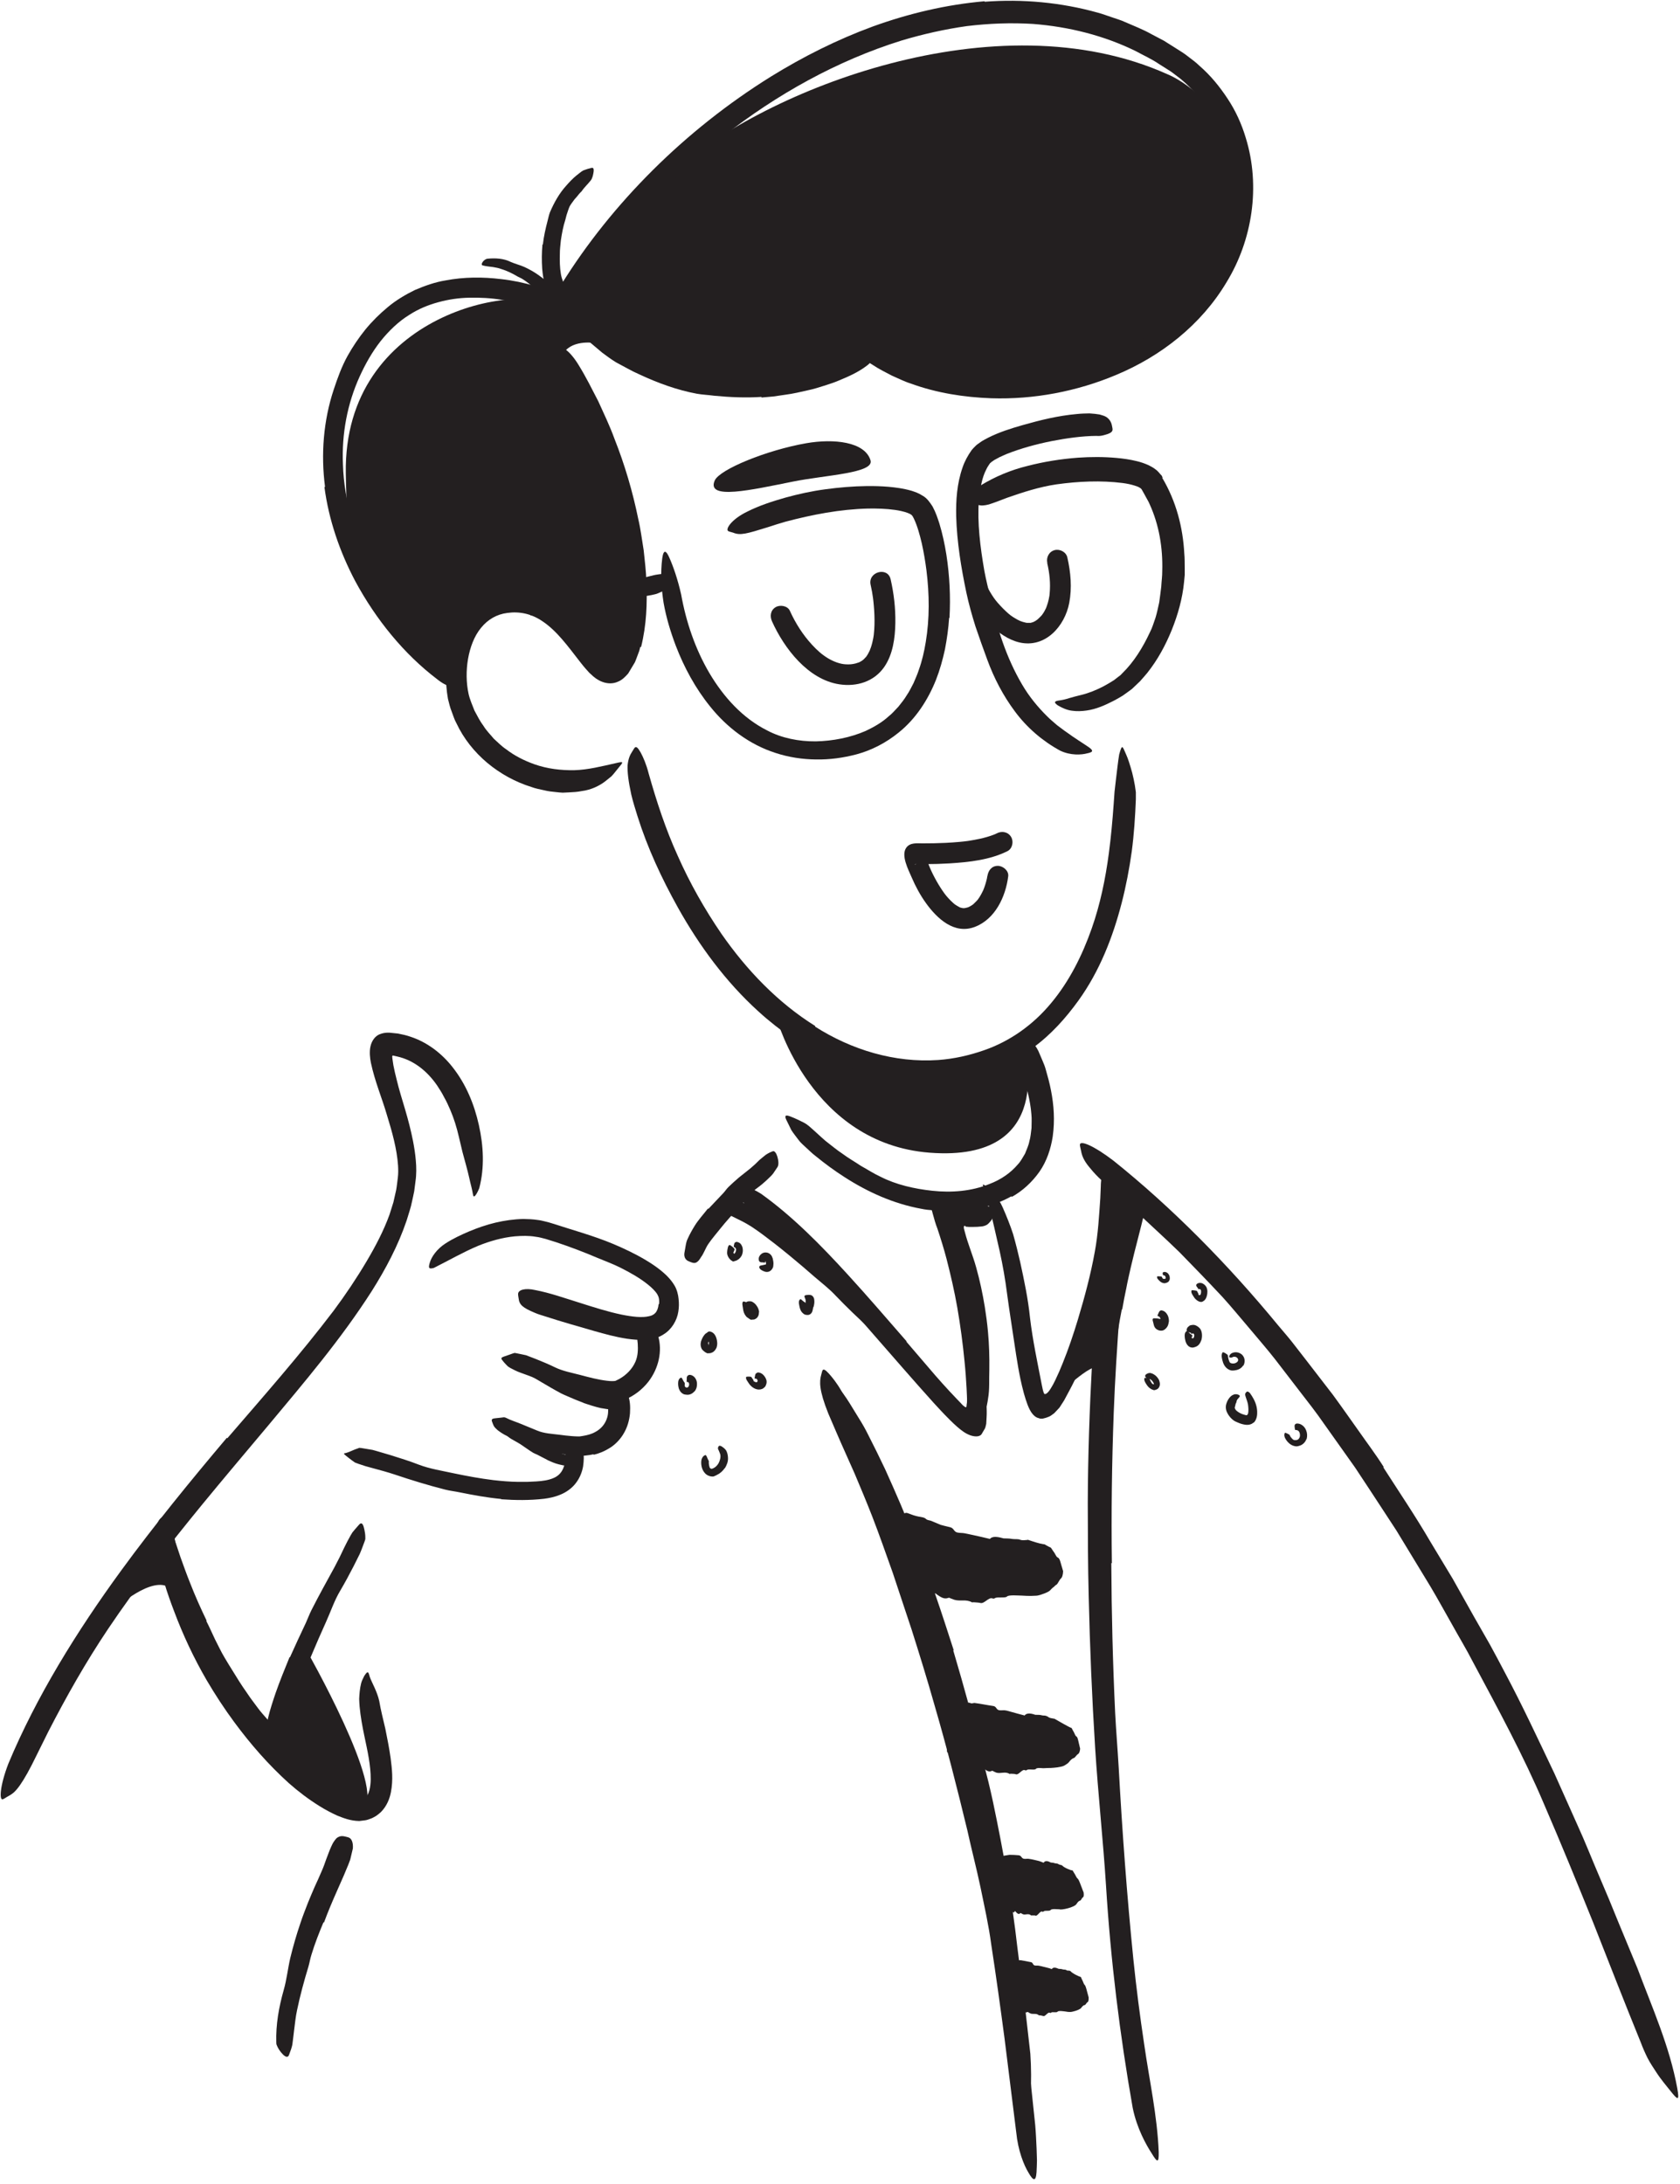
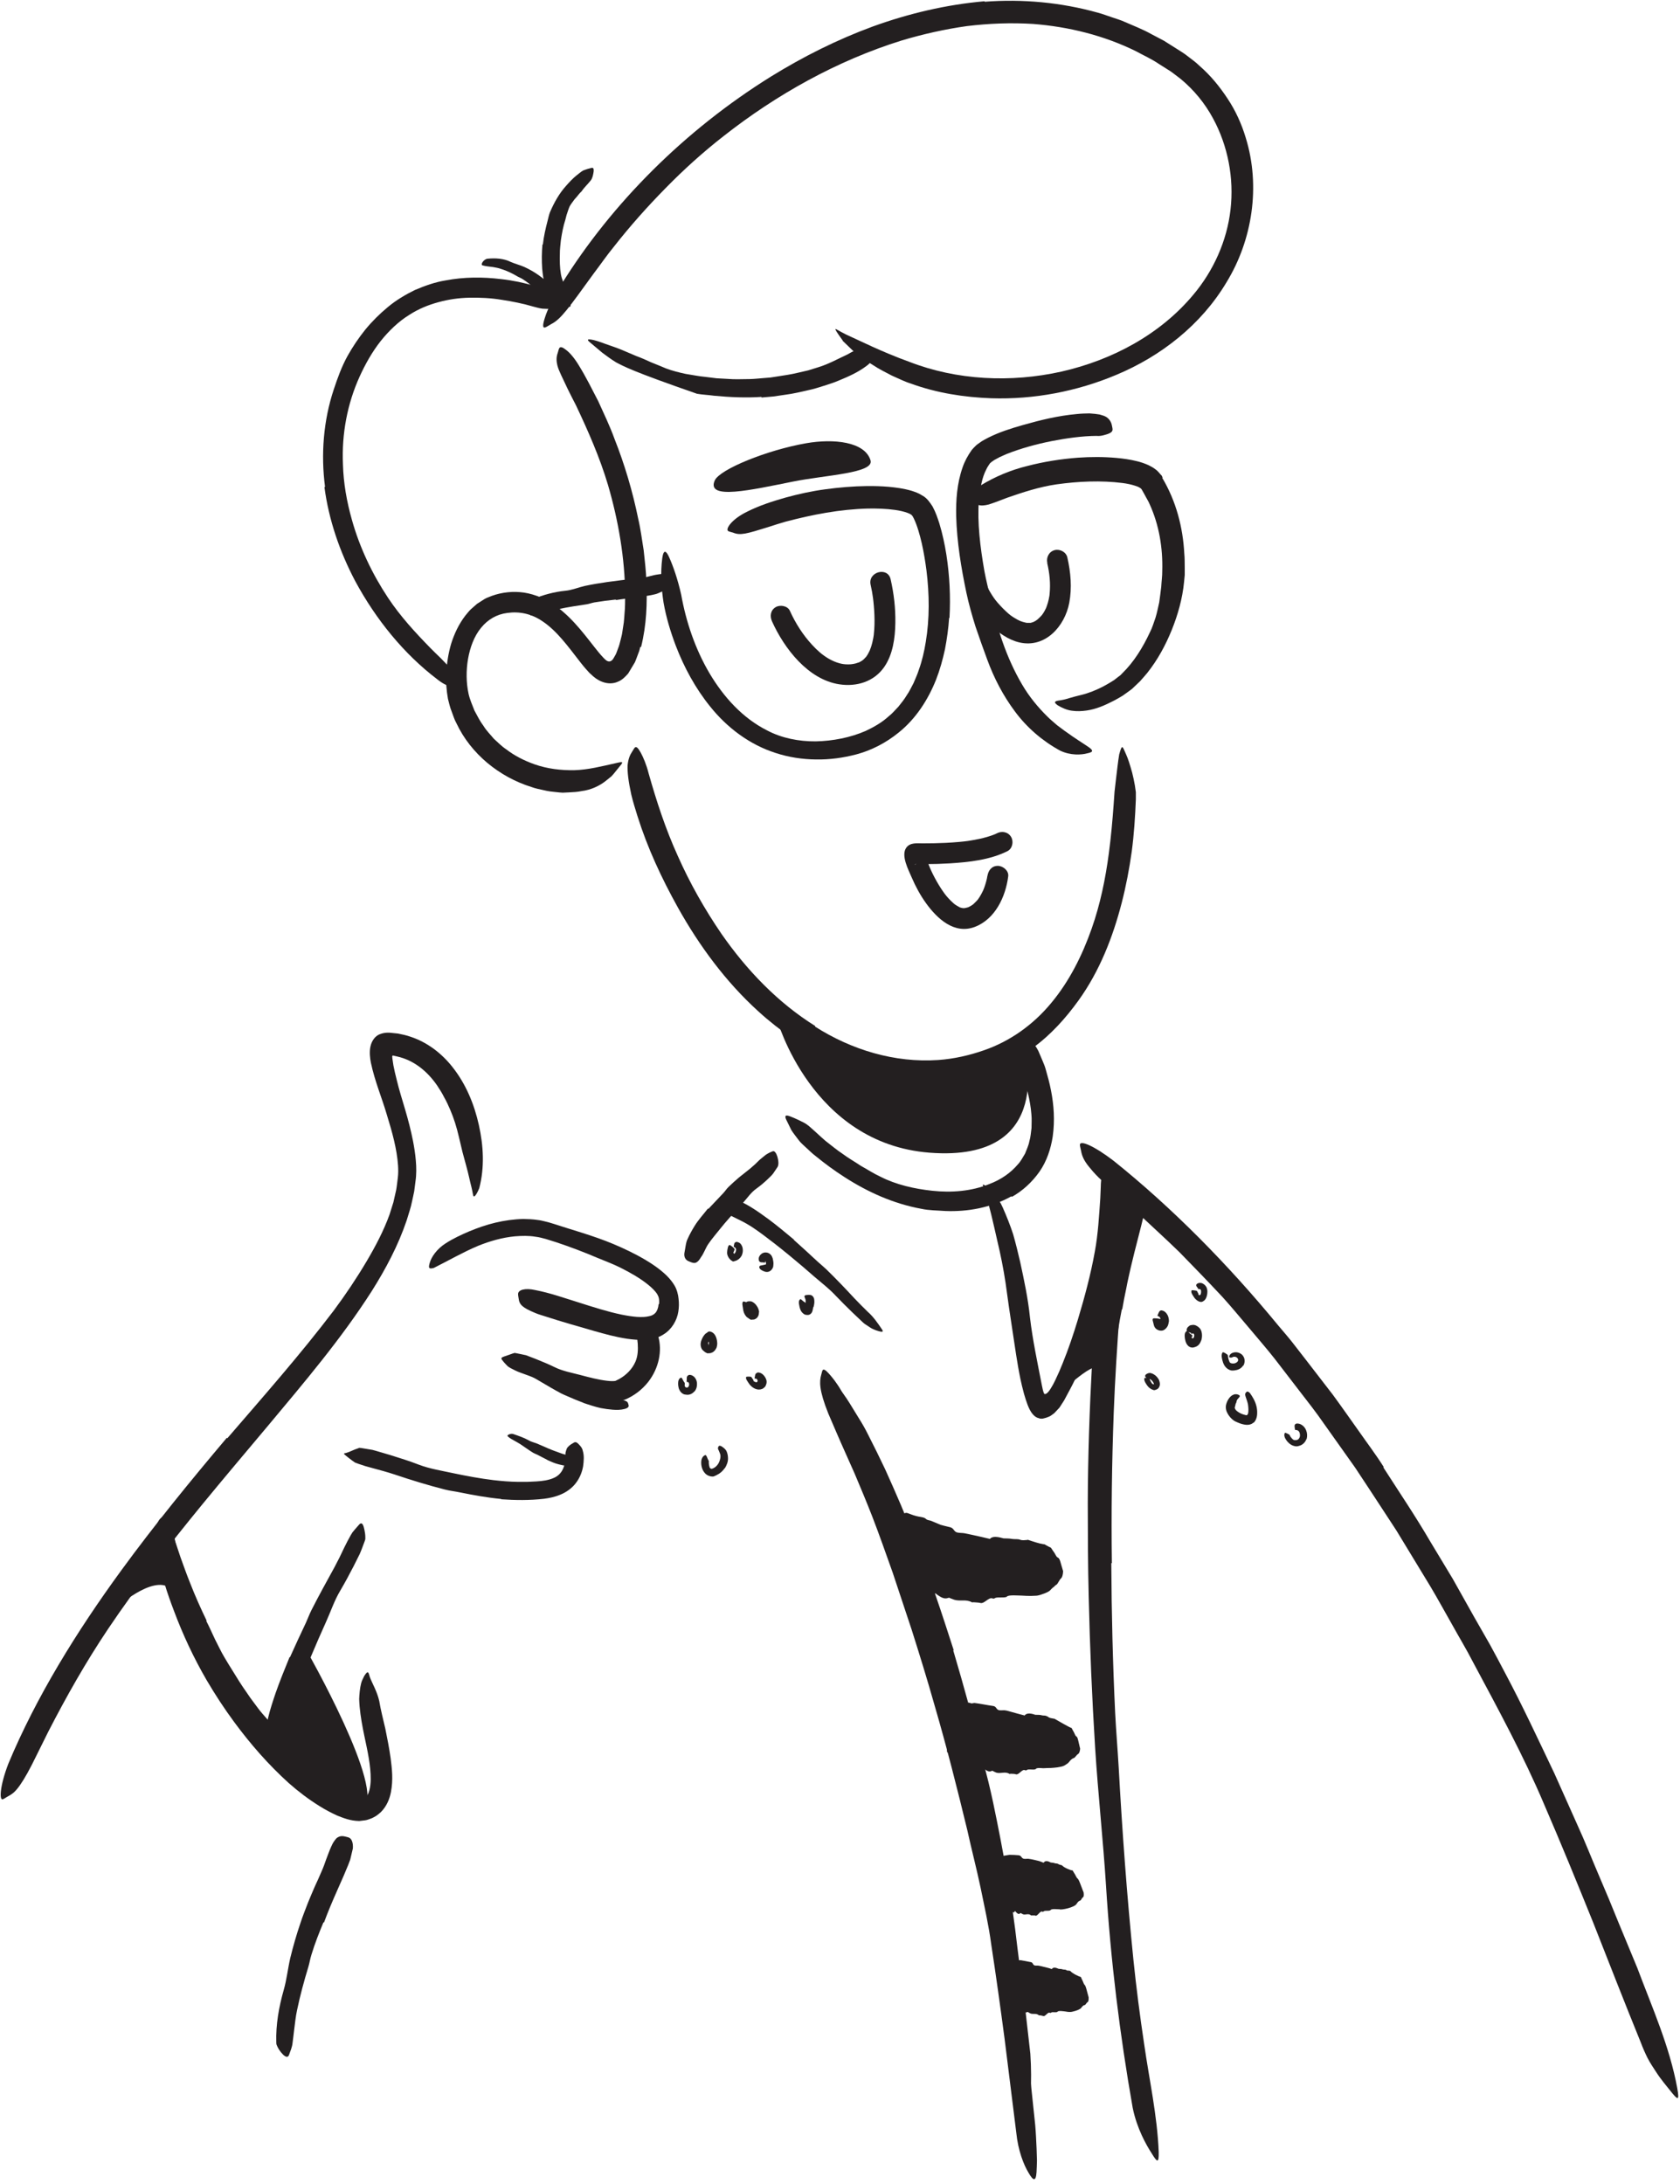
<svg xmlns="http://www.w3.org/2000/svg" width="340" height="442" viewBox="0 0 340 442" fill="none">
  <path d="M22.588 326.169C22.588 326.169 29.785 319.374 33.735 321.004C37.684 322.634 33.183 310.91 33.183 310.91L22.588 326.157V326.169Z" fill="#231F20" />
  <path d="M118.082 283.905C116.953 283.479 115.85 283.028 114.759 282.539C114.358 282.351 113.956 282.213 113.568 282C112.201 281.272 110.885 280.495 109.568 279.718C108.991 279.366 108.402 279.015 107.825 278.689C107.085 278.263 106.333 277.824 105.669 277.26C105.455 277.084 105.568 276.972 105.869 276.909C106.158 276.859 106.647 276.834 107.11 276.997C108.753 277.586 110.383 278.113 111.863 279.015C112.765 279.529 113.806 279.818 114.797 280.181C115.887 280.57 116.941 281.072 118.044 281.46C118.721 281.711 119.386 281.949 120.075 282.163C121.116 282.489 122.157 282.802 123.21 283.04C124.037 283.203 124.865 283.241 125.692 283.304C125.881 283.316 126.044 283.354 126.232 283.391C126.896 283.567 127.084 283.78 127.172 284.206C127.197 284.307 127.222 284.394 127.235 284.482C127.26 284.771 126.934 285.021 126.407 285.147C125.605 285.36 124.802 285.36 124 285.297C123.197 285.234 122.395 285.122 121.592 284.971C120.414 284.708 119.26 284.319 118.107 283.943V283.893L118.082 283.905Z" fill="#231F20" />
  <path d="M110.822 295.483C110.108 295.12 109.405 294.744 108.691 294.38C108.427 294.255 108.152 294.167 107.901 294.016C107.023 293.49 106.196 292.85 105.343 292.299C104.967 292.06 104.578 291.835 104.189 291.622C103.688 291.346 103.186 291.082 102.76 290.694C102.622 290.568 102.735 290.418 102.973 290.318C103.199 290.217 103.562 290.117 103.863 290.217C104.954 290.593 106.02 290.945 107.023 291.509C107.612 291.86 108.34 291.973 108.967 292.274C109.669 292.575 110.371 292.888 111.073 293.189C111.512 293.364 111.951 293.553 112.39 293.703C113.067 293.929 113.731 294.23 114.421 294.393C114.96 294.505 115.524 294.505 116.051 294.656C116.164 294.681 116.289 294.694 116.402 294.731C116.828 294.894 116.916 295.132 116.928 295.509C116.928 295.596 116.941 295.684 116.928 295.772C116.916 296.048 116.678 296.261 116.302 296.399C115.75 296.562 115.198 296.624 114.634 296.662C114.107 296.599 113.568 296.487 113.054 296.349C112.277 296.161 111.537 295.822 110.797 295.496V295.446L110.822 295.483Z" fill="#231F20" />
  <path d="M41.76 328.075C42.387 329.291 42.938 330.57 43.528 331.799C44.167 333.015 44.731 334.281 45.446 335.46C45.948 336.325 46.487 337.178 47.013 338.03C47.941 339.547 48.869 341.052 49.897 342.494C50.386 343.234 50.9 343.961 51.439 344.663C51.979 345.365 52.48 346.105 53.069 346.769C53.584 347.371 54.11 347.961 54.637 348.537C55.188 349.089 55.79 349.603 56.329 350.167C57.771 351.559 59.314 352.851 60.868 354.13C61.345 354.543 61.182 354.669 60.593 354.593C60.016 354.493 58.937 354.28 57.884 353.678C54.098 351.559 51.151 348.299 48.656 344.839C47.966 343.76 47.189 342.72 46.437 341.641C45.722 340.55 44.932 339.497 44.267 338.369C42.8 335.911 41.434 333.391 40.243 330.795C39.49 329.203 38.876 327.561 38.199 325.943L36.82 322.207C36.406 320.94 35.992 319.686 35.578 318.445C35.29 317.467 34.964 316.502 34.65 315.549C34.362 314.583 34.086 313.605 33.835 312.627C33.723 312.188 33.61 311.775 33.547 311.323C33.284 309.668 33.309 309.129 33.597 308.715C33.66 308.627 33.723 308.502 33.798 308.439C34.036 308.239 34.4 308.866 34.776 310.007C35.052 310.859 35.328 311.712 35.666 312.565C35.954 313.43 36.243 314.295 36.531 315.16C37.158 316.89 37.773 318.646 38.475 320.376C39.478 322.959 40.619 325.504 41.822 327.999L41.772 328.024L41.76 328.075Z" fill="#231F20" />
  <path d="M55.013 354.72C55.013 354.72 69.645 368.75 73.457 366.067C78.372 362.607 61.896 333.73 61.896 333.73L55.013 354.72Z" fill="#231F20" />
  <path d="M192.924 334.029C195.118 341.464 197.212 348.937 198.98 356.485L200.033 360.598C200.359 361.977 200.685 363.344 200.974 364.723C203.018 374.465 204.785 384.27 205.901 394.151C206.453 398.527 207.017 402.915 207.569 407.253C207.883 410.049 208.196 412.845 208.522 415.642C208.71 418.45 208.723 421.271 208.572 424.105C208.484 425.86 208.321 425.635 207.757 424.205C207.431 423.403 207.017 422.4 206.553 421.246C206.102 420.017 205.676 418.563 205.375 416.983C204.949 414.162 204.572 411.341 204.184 408.532C203.82 405.711 203.331 402.902 202.942 400.081C202.115 394.452 201.174 388.822 200.41 383.129C199.519 376.321 197.789 369.375 196.234 362.529C195.357 358.767 194.429 355.018 193.463 351.282C192.435 347.558 191.495 343.809 190.354 340.122C189.664 337.853 189.025 335.558 188.285 333.289L186.066 326.506C184.9 323.095 183.671 319.697 182.442 316.312C181.125 312.952 179.872 309.579 178.455 306.294C177.339 303.748 176.198 301.241 175.019 298.758C173.79 296.3 172.562 293.855 171.333 291.398C170.794 290.307 170.28 289.254 169.753 288.15C167.86 284.038 167.559 282.596 168.085 281.254C168.173 280.966 168.198 280.627 168.273 280.439C168.411 280.126 168.763 280.352 169.502 280.903C170.28 281.442 171.032 282.521 171.922 283.938C172.574 285.003 173.226 286.069 173.891 287.147C174.568 288.213 175.182 289.317 175.746 290.458C176.9 292.727 178.041 295.022 179.144 297.366C181.276 302.081 183.37 306.895 185.251 311.798C186.73 315.409 187.984 319.12 189.326 322.807C190.604 326.506 191.808 330.242 193.012 333.966L192.912 334.004L192.924 334.029Z" fill="#231F20" />
  <path d="M227.029 265.004C226.464 267.863 226.013 270.747 225.649 273.668C225.524 274.734 225.524 275.8 225.386 276.866L224.797 282.521C224.559 284.414 224.383 286.307 224.233 288.2C224.107 289.881 224.107 291.586 224.032 293.253C223.982 295.41 223.906 297.567 223.618 299.736C223.53 300.413 223.255 300.325 222.891 299.761C222.54 299.197 222.001 298.156 221.788 296.915C221.599 295.811 221.461 294.708 221.336 293.605C221.198 292.501 221.073 291.385 221.085 290.282C221.035 288.063 221.11 285.831 221.311 283.599C221.562 280.928 221.562 278.145 221.762 275.399C222.001 272.389 222.377 269.393 222.828 266.396C223.104 264.553 223.43 262.722 223.781 260.892C224.057 259.512 224.345 258.121 224.696 256.754L225.185 254.698L225.725 252.654C225.975 251.588 226.226 250.535 226.477 249.469C226.69 248.403 226.991 247.35 227.304 246.297C227.442 245.833 227.543 245.357 227.718 244.905C228.069 244.065 228.358 243.538 228.734 243.25C229.123 242.974 229.561 242.924 230.088 242.974C230.326 242.999 230.564 242.987 230.765 243.037C231.104 243.112 231.317 243.375 231.505 243.814C231.705 244.253 231.768 244.817 231.605 245.419C230.765 249.018 229.737 252.666 228.859 256.453C228.546 257.857 228.207 259.274 227.944 260.704C227.63 262.12 227.367 263.562 227.116 265.004H227.016H227.029Z" fill="#231F20" />
  <path d="M160.662 250.935C162.28 252.364 163.86 253.831 165.439 255.298C166.016 255.825 166.631 256.314 167.207 256.866C169.201 258.797 171.107 260.803 172.988 262.834C173.828 263.724 174.705 264.589 175.57 265.442C176.749 266.47 177.652 267.787 178.53 269.091C178.793 269.504 178.617 269.58 178.128 269.479C177.652 269.366 176.812 269.128 176.047 268.627L175.044 267.962C174.705 267.736 174.455 267.436 174.166 267.185L172.461 265.567C171.333 264.476 170.217 263.361 169.126 262.22C167.834 260.828 166.267 259.624 164.787 258.358C163.183 256.953 161.565 255.562 159.91 254.207C158.894 253.38 157.879 252.54 156.838 251.737C155.258 250.521 153.678 249.292 152.023 248.214C150.732 247.387 149.34 246.747 147.973 246.07C147.672 245.92 147.359 245.794 147.071 245.631C146.005 244.992 145.917 244.39 146.093 243.587C146.143 243.399 146.168 243.211 146.218 243.048C146.318 242.772 146.544 242.597 146.883 242.497C147.221 242.396 147.672 242.359 148.149 242.471C150.857 243.362 153.252 245.067 155.609 246.797C157.352 248.101 159.032 249.506 160.7 250.897L160.65 250.96L160.662 250.935Z" fill="#231F20" />
  <path d="M214.327 282.123C214.327 282.123 222.289 274.387 222.628 277.308C222.966 280.217 223.33 265.723 223.33 265.723L214.34 282.123H214.327Z" fill="#231F20" />
-   <path d="M195.833 266.89C195.545 264.332 195.118 261.761 194.529 259.229C194.316 258.301 193.977 257.411 193.739 256.483C193.325 254.853 192.874 253.223 192.385 251.605L192.009 250.389L191.796 249.75L191.482 248.859C191.294 248.27 190.905 247.593 190.755 247.004C190.492 246.352 190.592 245.888 190.592 245.449V244.872C190.63 244.697 190.529 244.433 190.818 244.333C191.194 244.12 191.495 243.982 191.946 243.907C192.799 243.719 194.015 243.882 195.156 243.982C196.034 244.057 196.322 244.082 196.811 244.095C197.262 244.095 197.701 244.095 198.115 244.095C198.993 244.057 199.645 244.007 200.56 244.27C201.137 244.383 201.337 244.496 201.212 245.399C201.137 245.825 200.961 246.59 200.485 247.129C200.259 247.405 199.996 247.718 199.695 247.894C199.381 248.057 199.043 248.17 198.704 248.207C198.09 248.283 197.501 248.308 196.936 248.308H196.096L195.683 248.27H195.482V248.258C195.482 248.245 195.457 248.207 195.369 248.145C195.244 248.057 195.181 248.082 195.118 248.145C195.093 248.195 195.056 248.207 195.056 248.358C195.056 248.446 195.056 248.483 195.081 248.646L195.281 249.386C195.883 251.743 196.886 254.063 197.551 256.47C198.291 259.103 198.867 261.787 199.306 264.495C199.57 266.162 199.795 267.83 199.946 269.523C200.184 272.068 200.259 274.638 200.222 277.184C200.146 279.152 200.309 281.133 199.958 283.077C199.896 283.503 199.833 283.929 199.733 284.356C199.544 285.146 199.344 285.66 199.081 285.973C198.78 286.287 198.504 286.437 198.153 286.525C197.99 286.563 197.839 286.625 197.714 286.638C197.488 286.663 197.325 286.487 197.162 286.161C197.012 285.835 196.811 285.346 196.836 284.782C196.585 281.372 196.41 278.024 196.322 274.588C196.259 272.043 196.096 269.473 195.733 266.902L195.821 266.877L195.833 266.89Z" fill="#231F20" />
-   <path d="M113.769 71.951C113.769 71.951 126.546 101.391 127.248 111.51C127.95 121.628 126.37 134.857 124.59 135.258C122.822 135.659 114.647 124.374 109.581 123.045C104.516 121.716 96.165 122.669 93.519 129.967C90.874 137.264 92.153 136.599 92.153 136.599C92.153 136.599 78.197 129.114 73.27 116.525C70.198 108.689 70.085 101.83 69.985 95.862C69.433 63.074 105.932 56.943 112.076 62.196C115.035 64.729 122.859 46.799 136.765 34.361C154.669 18.349 201.576 -0.559 236.27 15.026C236.27 15.026 249.009 19.904 251.379 36.868C253.51 52.19 242.552 60.604 239.768 64.917C236.984 69.23 228.019 74.735 219.481 76.665C210.942 78.584 197.426 80.715 192.548 78.283C187.658 75.85 176.336 71.6 176.336 71.6C176.336 71.6 164.023 78.383 156.751 79.211C136.451 81.518 120.226 69.406 120.226 69.406C120.226 69.406 115.336 68.616 113.769 71.964V71.951Z" fill="#231F20" />
  <path d="M49.007 342.987C51.903 347.326 55.151 351.451 58.812 355.162C60.141 356.529 61.621 357.707 63.038 358.949C64.304 360.002 65.583 361.055 66.924 361.933C68.254 362.811 69.658 363.626 70.999 364.064C71.639 364.24 72.316 364.403 72.705 364.315C72.893 364.34 73.181 364.227 73.407 364.14C73.62 364.039 73.808 363.914 73.984 363.763C74.673 363.174 75.012 361.67 75.024 360.115C75.049 357.294 74.36 354.272 73.733 351.3C73.332 349.382 72.968 347.413 72.78 345.382C72.73 344.881 72.717 344.354 72.692 343.84C72.717 343.313 72.742 342.799 72.805 342.273C72.855 341.746 72.955 341.219 73.081 340.693C73.206 340.166 73.482 339.665 73.72 339.176C74.485 337.997 74.548 338.335 74.861 339.439C75.288 340.617 76.303 342.26 76.755 344.266C77.055 346.084 77.544 347.94 77.983 349.858C78.372 351.789 78.773 353.783 79.062 355.864C79.325 357.971 79.601 360.14 79.112 362.723C78.861 363.989 78.309 365.494 77.106 366.71C76.805 366.998 76.466 367.262 76.128 367.5C75.777 367.701 75.413 367.926 75.049 368.052C74.673 368.177 74.347 368.327 73.933 368.39C73.52 368.453 73.106 368.503 72.705 368.541C70.887 368.503 69.545 367.951 68.241 367.437C66.987 366.86 65.796 366.234 64.68 365.531C62.436 364.14 60.379 362.572 58.474 360.892C54.323 357.143 50.675 352.955 47.402 348.517C45.383 345.783 43.528 342.937 41.81 340.016C39.227 335.564 37.033 330.888 35.24 326.098C33.823 322.387 32.582 318.65 31.93 314.7C31.804 313.835 31.629 312.983 31.553 312.092C31.441 310.45 31.541 309.347 31.767 308.594C31.992 307.829 32.293 307.403 32.757 307.077C32.97 306.927 33.171 306.726 33.371 306.651C34.049 306.387 34.575 307.691 35.039 309.886C35.666 313.158 36.456 316.431 37.584 319.653C38.638 322.888 39.854 326.148 41.321 329.308C43.477 334.022 46.111 338.599 49.107 342.899L49.02 342.975L49.007 342.987Z" fill="#231F20" />
  <path d="M101.38 303.361C98.559 303.085 95.801 302.584 93.08 302.032C92.089 301.819 91.074 301.719 90.096 301.468C86.635 300.59 83.25 299.55 79.902 298.421C78.41 297.932 76.905 297.518 75.401 297.117C74.435 296.879 73.482 296.59 72.542 296.252L71.84 295.989L71.2 295.537C70.774 295.236 70.36 294.873 69.946 294.559C69.445 294.095 69.495 294.196 70.097 294.033C70.398 293.945 70.837 293.782 71.376 293.531C71.652 293.406 71.927 293.305 72.241 293.193C72.391 293.13 72.542 293.105 72.705 293.017C72.843 293.03 72.993 293.03 73.131 293.055L74.636 293.305L75.388 293.431L76.115 293.631L79.012 294.484C80.93 295.086 82.849 295.675 84.742 296.415C87.011 297.28 89.494 297.656 91.901 298.183C94.547 298.735 97.192 299.224 99.863 299.55C101.506 299.738 103.161 299.876 104.803 299.901H106.672L108.54 299.813C109.781 299.738 110.972 299.575 111.975 299.148C113.58 298.496 114.232 297.105 114.395 295.512C114.433 295.161 114.42 294.797 114.433 294.434C114.433 294.258 114.445 294.108 114.458 293.957C114.496 293.807 114.533 293.682 114.571 293.556C114.659 293.305 114.709 293.105 114.859 292.929C115.173 292.578 115.461 292.352 115.8 292.164C115.963 292.077 116.113 291.964 116.251 291.901C116.502 291.801 116.74 291.901 117.028 292.189C117.304 292.478 117.818 292.942 117.944 293.606C118.245 294.597 118.157 295.65 118.006 296.779C117.806 297.894 117.354 299.098 116.527 300.164C115.712 301.242 114.521 302.045 113.392 302.496C112.251 302.973 111.148 303.186 110.12 303.324C107.161 303.662 104.289 303.625 101.418 303.424V303.336L101.38 303.361Z" fill="#231F20" />
-   <path d="M120.125 294.315C119.598 294.44 119.084 294.515 118.57 294.565C118.294 294.59 118.131 294.628 117.742 294.64H117.241H116.852C115.824 294.565 114.934 294.427 114.031 294.277C113.367 294.164 112.702 294.152 112.063 294.001C109.781 293.474 107.561 292.735 105.392 291.832C104.916 291.631 104.427 291.456 103.938 291.243C103.449 291.067 102.972 290.816 102.508 290.565C101.894 290.277 101.305 289.888 100.74 289.462C100.477 289.211 100.189 288.986 99.988 288.672C99.8 288.359 99.675 287.957 99.549 287.619C99.411 287.168 99.75 287.067 100.352 287.017C100.715 286.98 101.091 286.942 101.405 286.904C101.568 286.904 101.819 286.829 101.982 286.829C102.145 286.842 102.283 286.879 102.408 286.942C103.311 287.418 104.364 287.732 105.43 288.171C106.521 288.622 107.624 289.073 108.752 289.537C110.132 290.114 111.711 290.177 113.216 290.365C114.044 290.478 114.871 290.578 115.699 290.641C116.112 290.666 116.514 290.703 116.877 290.703C117.09 290.703 117.166 290.703 117.329 290.703L117.905 290.616C118.846 290.465 119.761 290.227 120.501 289.788C121.654 289.174 122.532 288.158 122.908 286.804C123.209 285.763 123.046 284.597 122.921 283.444C122.896 283.193 122.821 282.942 122.808 282.679C122.783 282.441 122.808 282.24 122.908 282.077C122.984 281.914 123.071 281.776 123.197 281.663C123.435 281.437 123.824 281.312 124.375 281.199C124.626 281.149 124.852 281.086 125.077 281.061C125.78 280.961 126.645 281.387 127.033 282.177C127.522 283.368 127.585 284.635 127.497 286.027C127.372 287.406 126.983 288.948 126.055 290.39C125.391 291.443 124.425 292.421 123.372 293.061C122.319 293.725 121.216 294.164 120.162 294.415L120.125 294.315Z" fill="#231F20" />
  <path d="M215.154 317.957C215.129 318.734 214.966 319.248 214.678 319.487C214.502 319.637 214.364 319.951 214.201 320.189C214.076 320.377 213.963 320.628 213.812 320.703C213.7 320.766 213.599 320.841 213.499 320.941C213.449 320.991 213.386 321.016 213.348 321.117C213.286 321.129 213.236 321.179 213.185 321.217C212.972 321.38 212.772 321.581 212.559 321.819C212.37 322.044 211.944 322.258 211.405 322.471C210.866 322.659 210.214 322.947 209.562 322.947C208.258 323.048 207.042 322.922 206.828 322.922C206.139 322.922 204.158 322.734 203.807 323.098C203.443 323.486 201.813 323.123 201.349 323.436C201.161 323.574 200.986 323.537 200.81 323.474C200.058 323.236 199.193 324.615 198.428 324.414C197.964 324.301 197.487 324.314 197.011 324.264C196.898 324.251 196.773 324.326 196.672 324.264C195.531 323.599 194.252 324.138 193.099 323.75C192.873 323.662 192.635 323.574 192.397 323.486C192.246 323.436 192.108 323.298 191.945 323.374C191.017 323.75 190.278 323.135 189.538 322.646C189.438 322.584 189.362 322.396 189.237 322.496C188.497 323.085 188.033 322.258 187.394 322.32C187.131 322.32 186.767 322.132 186.479 322.007C186.278 321.919 186.115 321.718 185.889 321.731C184.911 321.819 184.309 321.292 183.62 321.179C183.582 321.179 183.545 321.129 183.494 321.154C183.03 321.367 182.742 321.255 182.516 320.991C182.404 320.853 182.328 320.703 182.241 320.527C182.165 320.314 182.128 320.114 182.065 319.913C181.927 319.424 181.789 319.073 181.601 319.662C181.714 319.073 181.839 318.672 181.927 318.17C182.103 316.816 182.253 316.051 182.178 315.211C182.203 314.948 182.14 314.622 182.052 314.396C182.052 314.333 182.027 314.271 181.99 314.195C181.952 314.133 181.877 314.058 181.915 314.095C181.915 314.095 181.965 314.133 181.864 314.07C181.726 313.982 181.589 313.869 181.438 313.757C181.162 313.531 180.886 313.255 180.636 312.954C180.134 312.365 179.796 311.612 179.607 311.011C179.407 310.421 179.382 309.957 179.457 309.87C179.708 309.531 180.009 309.13 180.41 308.929C180.836 308.691 181.212 308.465 181.614 308.139C181.839 307.976 181.965 307.813 182.078 307.613C182.203 307.412 182.328 307.174 182.454 306.898C182.692 306.309 183.306 306.121 183.507 306.183C183.77 306.221 184.021 306.371 184.284 306.447C184.523 306.534 184.673 306.597 184.874 306.66C185.287 306.785 185.563 306.86 185.889 306.923C186.491 307.061 187.043 307.048 187.419 307.425C187.732 307.7 188.159 307.663 188.472 307.801L190.265 308.553C190.177 308.553 190.717 308.691 191.093 308.791L192.284 309.08C192.56 309.142 192.823 309.305 193.049 309.644C193.262 309.957 193.513 310.108 193.776 310.158C194.227 310.258 194.704 310.221 195.155 310.296C195.795 310.409 196.422 310.572 197.061 310.697C198.127 310.948 199.18 311.149 200.233 311.424C200.271 311.424 200.308 311.487 200.346 311.437C201.073 310.597 202.967 311.349 203.105 311.337C203.669 311.362 204.246 311.337 204.797 311.449C205.349 311.55 205.913 311.412 206.452 311.612C206.929 311.788 207.418 311.688 207.869 311.663C207.932 311.663 208.007 311.6 208.07 311.638C208.471 311.763 209.462 312.127 210.427 312.365C210.678 312.427 210.891 312.465 211.117 312.503C211.229 312.515 211.33 312.54 211.43 312.553C211.555 312.641 211.656 312.691 211.756 312.753C212.182 313.004 212.471 313.117 212.584 313.167C212.684 313.205 212.809 313.38 212.972 313.656C213.123 313.907 213.248 314.032 213.399 314.271C213.537 314.496 213.7 314.835 213.825 315.01C213.963 315.186 214.076 315.198 214.214 315.299C214.339 315.412 214.502 315.713 214.59 316.051C214.703 316.427 215.041 317.593 215.141 317.932L215.154 317.957Z" fill="#231F20" />
  <path d="M218.603 353.866C218.552 354.518 218.389 354.882 218.126 355.02C217.976 355.095 217.838 355.321 217.687 355.471C217.574 355.597 217.462 355.76 217.336 355.785C216.973 355.885 216.647 356.211 216.321 356.637C216.158 356.838 215.832 357.076 215.43 357.302C215.029 357.528 214.49 357.59 214.013 357.678C213.035 357.816 212.108 357.829 211.957 357.816C211.706 357.816 211.192 357.891 210.716 357.829C210.252 357.791 209.813 357.803 209.675 357.966C209.374 358.33 208.171 357.916 207.819 358.217C207.682 358.33 207.544 358.305 207.406 358.242C206.854 358.004 206.152 359.283 205.6 359.082C205.262 358.957 204.885 359.007 204.534 358.97C204.447 358.97 204.359 359.045 204.284 358.995C203.444 358.443 202.453 359.032 201.588 358.731C201.425 358.656 201.237 358.568 201.074 358.493C200.961 358.443 200.861 358.318 200.735 358.393C200.046 358.756 199.494 358.192 198.93 357.766C198.854 357.703 198.792 357.54 198.704 357.64C198.152 358.192 197.801 357.452 197.325 357.54C197.174 357.565 197.049 357.44 196.911 357.377C196.798 357.327 196.71 357.164 196.585 357.214C196.033 357.44 195.582 357.089 195.068 357.076C195.03 357.076 195.005 357.039 194.968 357.064C194.328 357.49 193.952 356.637 193.538 355.973C193.287 355.547 193.012 355.308 192.623 355.622C192.548 355.684 192.472 355.722 192.435 355.609C192.234 354.995 191.933 354.857 191.67 354.543C191.657 354.531 191.67 354.456 191.645 354.418C191.62 354.318 191.958 352.424 192.046 352.036C192.121 351.672 193.375 346.857 193.463 346.669C193.538 346.531 193.613 346.356 193.664 346.318C193.839 346.168 194.04 345.854 194.316 344.964C194.466 344.5 194.579 344.35 194.654 344.4C195.206 344.688 195.883 344.45 196.447 344.688C196.685 344.814 196.986 344.638 197.237 344.651C198.516 344.814 199.77 345.089 201.036 345.265C201.262 345.303 201.463 345.415 201.651 345.704C201.814 345.967 202.014 346.08 202.227 346.118C202.578 346.18 202.955 346.105 203.318 346.13C203.82 346.18 204.309 346.368 204.81 346.494C205.638 346.719 206.465 346.958 207.28 347.158C207.305 347.158 207.331 347.221 207.368 347.171C207.97 346.381 209.424 347.033 209.537 347.045C209.976 347.058 210.428 347.02 210.854 347.146C211.08 347.221 211.293 347.171 211.506 347.208C211.719 347.259 211.932 347.321 212.145 347.484C212.521 347.76 212.885 347.723 213.249 347.823C213.299 347.835 213.362 347.798 213.412 347.848C214.014 348.186 216.509 349.641 216.81 349.691C216.885 349.716 216.96 349.842 217.06 350.08C217.161 350.293 217.248 350.393 217.349 350.594C217.449 350.782 217.549 351.083 217.65 351.233C217.75 351.384 217.838 351.396 217.926 351.497C218.026 351.597 218.139 351.885 218.201 352.199C218.277 352.537 218.527 353.616 218.603 353.917V353.866Z" fill="#231F20" />
  <path d="M219.292 382.918C219.392 383.596 219.317 383.922 219.129 384.009C219.016 384.059 218.953 384.248 218.853 384.373C218.778 384.473 218.715 384.611 218.615 384.636C218.326 384.711 218.113 384.95 217.887 385.301C217.486 386.041 214.69 386.605 214.439 386.404C214.025 386.404 212.847 386.254 212.634 386.542C212.421 386.856 211.468 386.567 211.217 386.83C211.104 386.943 211.004 386.918 210.916 386.868C210.515 386.667 209.951 387.846 209.574 387.696C209.336 387.583 209.073 387.696 208.835 387.633C208.784 387.633 208.722 387.696 208.672 387.645C208.132 387.131 207.493 387.633 207.004 387.395C206.904 387.345 206.791 387.282 206.691 387.232C206.628 387.207 206.578 387.106 206.502 387.182C206.126 387.583 205.8 387.144 205.512 386.856C205.474 386.818 205.437 386.68 205.387 386.78C205.136 387.357 204.923 386.755 204.709 386.918C204.647 386.968 204.572 386.893 204.509 386.843C204.459 386.805 204.396 386.667 204.346 386.718C204.108 386.931 203.92 386.68 203.694 386.73C203.681 386.73 203.669 386.705 203.656 386.73C203.481 387.207 203.242 386.617 202.916 386.166C202.829 386.053 202.703 385.827 202.616 385.765C202.528 385.689 202.465 385.715 202.44 385.878C202.44 385.94 202.415 385.978 202.365 385.89C202.101 385.451 201.926 385.389 201.713 385.2C201.713 385.2 201.675 385.138 201.663 385.113C201.612 385.037 201.086 383.596 200.986 383.295C200.873 383.031 199.757 379.207 199.769 379.019C199.769 378.894 199.769 378.731 199.769 378.668C199.845 378.48 199.87 378.154 199.744 377.376C199.682 376.975 199.732 376.8 199.807 376.787C200.133 376.762 200.409 376.524 200.672 376.286C200.948 376.047 201.274 376.01 201.6 376.01C201.876 376.035 202.126 375.797 202.377 375.746C203.029 375.596 203.694 375.458 204.308 375.383C204.96 375.383 205.549 375.42 206.139 375.471C206.339 375.483 206.565 375.583 206.728 375.834C206.891 376.072 207.067 376.16 207.242 376.185C207.543 376.235 207.869 376.148 208.158 376.185C208.559 376.235 208.985 376.323 209.349 376.411L210.289 376.637C210.577 376.724 210.866 376.85 211.154 376.963C211.179 376.963 211.192 377.013 211.217 376.975C211.656 376.273 212.596 376.938 212.646 376.938C212.922 376.975 213.211 376.975 213.449 377.076C213.7 377.176 213.963 377.076 214.201 377.264C214.414 377.402 214.615 377.389 214.841 377.489C214.878 377.502 214.891 377.464 214.928 377.502C215.254 377.953 216.822 378.593 217.022 378.517C217.072 378.517 217.148 378.643 217.26 378.856C217.373 379.057 217.449 379.144 217.561 379.345C217.662 379.533 217.812 379.847 217.912 379.997C218.013 380.147 218.075 380.16 218.163 380.26C218.251 380.361 218.414 380.674 218.539 381.013C218.677 381.376 219.129 382.542 219.254 382.881L219.292 382.918Z" fill="#231F20" />
  <path d="M220.32 404.235C220.345 404.862 220.244 405.163 220.069 405.226C219.956 405.263 219.881 405.439 219.781 405.552C219.705 405.64 219.63 405.765 219.542 405.778C219.279 405.803 219.053 406.028 218.828 406.342C218.614 406.643 217.887 406.931 217.16 407.094C216.458 407.307 215.781 407.094 215.668 407.094C215.304 407.056 214.226 406.868 214.038 407.119C213.825 407.395 212.972 407.094 212.721 407.32C212.621 407.42 212.521 407.382 212.433 407.345C212.057 407.157 211.518 408.172 211.142 408.009C210.903 407.922 210.665 407.897 210.427 407.859C210.377 407.859 210.301 407.897 210.251 407.859C209.712 407.357 209.035 407.734 208.483 407.458C208.383 407.395 208.258 407.332 208.145 407.27C208.07 407.232 208.019 407.144 207.932 407.194C207.468 407.47 207.129 407.044 206.791 406.73C206.741 406.693 206.715 406.567 206.653 406.643C206.277 407.082 206.076 406.517 205.788 406.593C205.687 406.618 205.612 406.53 205.537 406.48C205.474 406.442 205.424 406.329 205.336 406.367C204.973 406.58 204.722 406.267 204.433 406.216C204.408 406.216 204.396 406.191 204.371 406.216C203.982 406.555 203.781 405.928 203.531 405.452C203.38 405.151 203.205 404.937 202.992 405.289C202.954 405.326 202.916 405.339 202.891 405.238C202.766 404.724 202.603 404.561 202.44 404.273C202.44 404.26 202.44 404.198 202.427 404.173C202.402 404.085 202.49 402.756 202.515 402.492C202.528 402.254 202.992 398.831 203.054 398.668C203.092 398.555 203.142 398.417 203.18 398.367C203.305 398.217 203.43 397.941 203.581 397.239C203.656 396.875 203.744 396.725 203.807 396.725C204.07 396.662 204.296 396.787 204.534 396.762C204.772 396.762 205.023 396.7 205.248 396.8C205.437 396.875 205.65 396.737 205.85 396.737L206.59 396.712L207.28 396.838L208.634 397.101C208.797 397.126 208.935 397.226 209.048 397.452C209.16 397.665 209.286 397.753 209.436 397.778C209.687 397.828 209.95 397.778 210.189 397.816C210.527 397.866 210.866 397.954 211.192 398.041C211.743 398.204 212.295 398.267 212.809 398.493C212.822 398.493 212.847 398.543 212.859 398.505C213.273 397.878 214.188 398.468 214.251 398.455C214.527 398.48 214.803 398.468 215.066 398.568C215.329 398.656 215.593 398.555 215.856 398.731C216.082 398.906 216.295 398.743 216.521 398.869C216.558 398.881 216.583 398.869 216.621 398.894C216.959 399.358 218.514 400.098 218.69 400.073C218.727 400.073 218.79 400.198 218.878 400.411C218.953 400.612 219.028 400.699 219.103 400.888C219.179 401.063 219.292 401.364 219.367 401.514C219.442 401.665 219.505 401.677 219.58 401.778C219.655 401.878 219.768 402.179 219.856 402.505C219.944 402.856 220.244 403.959 220.332 404.273L220.32 404.235Z" fill="#231F20" />
  <path d="M224.909 316.405C224.959 326.486 225.21 336.579 225.687 346.66C225.875 350.347 226.188 354.008 226.401 357.682C227.116 370.646 228.069 383.611 229.373 396.538C229.962 402.268 230.702 408.024 231.555 413.678C232.595 420.963 234.213 428.148 234.501 435.546C234.551 437.865 234.188 437.627 233.109 435.846C231.968 434.091 230.088 430.768 229.235 426.581C226.614 411.697 224.771 396.714 223.831 381.53C223.254 372.452 222.226 363.048 221.637 353.77C220.997 343.563 220.571 333.345 220.333 323.126C220.17 316.831 220.157 310.537 220.145 304.243C220.17 294.714 220.508 285.134 221.022 275.668C221.398 268.308 221.825 261.073 222.966 253.801C223.091 252.998 223.204 252.208 223.317 251.406C223.455 250.616 223.668 249.826 223.856 249.036C225.31 243.118 226.765 241.488 227.793 240.497C228.044 240.272 228.32 239.958 228.52 239.858C228.846 239.67 228.921 240.196 228.871 241.3C228.846 241.851 228.784 242.554 228.683 243.369C228.583 244.184 228.57 245.174 228.42 246.24C228.157 247.807 228.044 249.425 227.881 251.017C227.705 252.622 227.53 254.227 227.354 255.844C227.028 259.092 226.777 262.377 226.577 265.7C226.1 272.332 225.649 279.091 225.398 285.899C225.022 295.992 224.884 306.186 225.022 316.355H224.909V316.405Z" fill="#231F20" />
-   <path d="M183.432 271.528L189.212 278.274C190.178 279.39 191.168 280.48 192.159 281.559L193.664 283.151L194.416 283.929L194.642 284.179C194.817 284.38 195.018 284.555 195.231 284.693C195.331 284.744 195.469 284.869 195.569 284.756L195.632 284.405V284.255C195.67 284.054 195.72 283.816 195.707 283.577V283.038C195.707 282.813 195.695 282.587 195.682 282.361L195.62 281.007C195.519 279.189 195.394 277.371 195.206 275.553C194.855 271.904 194.366 268.255 193.739 264.632C193.162 261.322 192.397 258.024 191.57 254.802C191.03 252.733 190.391 250.689 189.726 248.683C188.949 246.714 188.585 244.583 187.871 242.589C187.482 241.31 187.645 241.373 188.573 242.163C189.476 242.953 191.507 244.457 192.523 246.84C194.24 251.065 195.582 255.353 196.572 259.729C197.513 264.118 198.202 268.544 198.629 273.033C198.829 275.202 199.068 277.396 199.306 279.603C199.394 280.719 199.519 281.835 199.594 282.963L199.657 284.129C199.682 284.606 199.695 285.057 199.695 285.508C199.72 286.424 199.632 287.276 199.594 288.167C199.494 288.48 199.456 288.881 199.318 289.119L198.905 289.822C198.754 290.047 198.679 290.311 198.428 290.474C198.14 290.662 197.801 290.699 197.538 290.699C196.773 290.687 195.958 290.398 195.043 289.797C194.14 289.182 193.212 288.33 192.334 287.464L191.294 286.411L190.504 285.584L188.962 283.916C186.943 281.672 184.949 279.427 182.981 277.17L175.708 268.845C172.022 264.669 168.348 260.444 164.499 256.494C161.502 253.423 158.368 250.614 155.195 247.843C154.493 247.254 153.791 246.664 153.076 246.062C150.456 243.843 149.917 242.828 149.967 241.561C149.98 241.273 149.954 240.947 150.017 240.696C150.218 239.881 151.823 240.194 154.067 241.624C160.424 246.188 166.116 251.981 171.571 257.949C175.633 262.388 179.545 266.952 183.482 271.465L183.407 271.541L183.432 271.528Z" fill="#231F20" />
  <path d="M219.757 274.112C218.791 276.532 217.763 278.94 216.484 281.309L215.356 283.416L214.428 284.858C214.077 285.259 213.713 285.623 213.362 285.999C212.986 286.262 212.622 286.588 212.246 286.726C211.87 286.877 211.481 287.014 211.08 287.09C210.879 287.152 210.654 287.09 210.441 287.09C210.24 286.989 210.002 286.964 209.839 286.877C209.488 286.714 209.212 286.45 208.949 286.137C208.171 285.196 207.682 283.591 207.231 282.049L206.83 280.482C206.717 280.018 206.616 279.554 206.516 279.09C205.839 275.83 205.413 272.583 204.911 269.335L204.184 264.483L203.507 259.63C203.081 256.772 202.504 253.913 201.839 251.129C201.024 247.556 200.247 243.97 199.156 240.534C198.73 239.519 198.855 239.531 199.683 240.196C200.084 240.534 200.623 241.074 201.237 241.763C201.538 242.114 201.877 242.49 202.165 242.917C202.441 243.356 202.692 243.832 202.918 244.334C203.707 246.127 204.435 247.932 205.037 249.775C205.563 251.631 206.027 253.487 206.453 255.355C207.268 259.091 208.058 262.828 208.447 266.627C208.974 271.166 209.977 275.818 210.842 280.294L211.03 281.184C211.08 281.41 211.143 281.635 211.231 281.861C211.281 281.961 211.331 282.112 211.444 282.137C211.557 282.137 211.669 282.099 211.77 282.037C211.958 281.911 212.121 281.748 212.271 281.548C212.422 281.36 212.56 281.159 212.698 280.921C212.998 280.457 213.299 279.88 213.563 279.328C214.102 278.212 214.603 277.071 215.067 275.893C216.233 273.022 217.236 270.05 218.139 267.066C219.506 262.527 220.747 257.913 221.575 253.286C222.239 249.687 222.427 246.089 222.678 242.515C222.716 241.726 222.741 240.961 222.778 240.171C222.804 237.249 223.681 236.372 224.509 235.72C224.709 235.582 224.885 235.381 225.035 235.293C225.299 235.155 225.537 235.381 225.901 235.945C226.264 236.51 226.716 237.4 226.841 238.541C227.38 245.312 226.139 252.295 224.509 259.104C223.267 264.169 221.738 269.185 219.857 274.1L219.769 274.075L219.757 274.112Z" fill="#231F20" />
  <path d="M157.239 206.263C157.239 206.263 164.173 231.427 188.134 233.283C214.101 235.289 207.255 212.068 207.255 212.068C207.255 212.068 200.973 217.359 192.924 217.748C184.874 218.136 162.054 209.924 162.054 209.924L157.239 206.25V206.263Z" fill="#231F20" />
  <path d="M204.71 242.101C200.509 244.446 195.782 245.261 191.306 245.085C189.676 244.96 188.033 244.985 186.441 244.634C180.811 243.606 175.62 241.249 170.956 238.252C168.875 236.923 166.881 235.456 164.988 233.901C164.361 233.437 163.809 232.86 163.22 232.334C162.656 231.782 162.016 231.293 161.565 230.641C161.088 230.002 160.587 229.387 160.16 228.723C159.797 228.008 159.446 227.281 159.107 226.579C158.706 225.676 159.082 225.613 159.985 225.964C160.436 226.14 161.051 226.391 161.715 226.717C162.054 226.892 162.405 227.055 162.768 227.243C163.119 227.444 163.458 227.67 163.771 227.945C164.887 228.898 165.928 229.914 167.032 230.867C168.198 231.757 169.301 232.71 170.542 233.525C171.721 234.415 173.012 235.117 174.241 235.957C175.533 236.66 176.786 237.5 178.153 238.127C181.35 239.769 185.062 240.597 188.648 240.985C192.597 241.412 196.635 241.086 200.246 239.619C202.503 238.766 204.509 237.412 205.988 235.657C206.603 235.017 206.979 234.227 207.443 233.487C207.756 232.66 208.158 231.87 208.321 230.98C208.584 230.127 208.634 229.199 208.759 228.296C208.759 227.369 208.835 226.453 208.734 225.513C208.521 222.617 207.681 219.808 206.891 216.937C206.716 216.31 206.578 215.67 206.465 215.006C206.264 213.777 206.239 212.924 206.44 212.297C206.59 211.67 206.929 211.282 207.355 210.943C207.543 210.793 207.706 210.605 207.844 210.517C208.258 210.229 209.336 211.069 210.151 212.711C210.415 213.338 210.678 213.965 210.954 214.592C211.23 215.219 211.493 215.871 211.668 216.548C212.057 217.89 212.433 219.269 212.709 220.723C213.273 223.607 213.512 226.742 213.048 230.027C212.672 232.447 211.869 234.979 210.364 237.136C208.86 239.268 206.904 241.048 204.772 242.227L204.71 242.139V242.101Z" fill="#231F20" />
  <path d="M109.869 49.481C110.045 47.864 110.408 46.259 110.822 44.692C110.973 44.115 111.085 43.526 111.299 42.962C112.139 41.005 113.179 39.125 114.621 37.545C115.236 36.843 115.888 36.153 116.602 35.564C117.079 35.213 117.518 34.786 118.032 34.498C118.596 34.272 119.173 34.097 119.75 33.971C120.113 33.896 120.201 34.235 120.138 34.749C120.063 35.263 119.925 36.04 119.574 36.492C118.935 37.307 118.232 37.921 117.706 38.724C117.355 39.037 117.054 39.413 116.753 39.802L116.264 40.353L115.812 40.968C115.624 41.206 115.461 41.469 115.298 41.745C115.16 42.021 115.06 42.334 114.96 42.623C114.86 42.924 114.747 43.225 114.659 43.526C114.584 43.839 114.508 44.153 114.421 44.453C113.982 45.795 113.719 47.224 113.505 48.666C113.43 49.557 113.292 50.459 113.305 51.362C113.267 52.729 113.28 54.133 113.518 55.487C113.693 56.541 114.17 57.519 114.521 58.497C114.596 58.71 114.709 58.91 114.772 59.136C114.91 59.537 114.91 59.826 114.734 60.077C114.584 60.327 114.333 60.515 113.932 60.728C113.756 60.829 113.581 60.942 113.405 61.017C112.828 61.28 112.164 61.092 111.612 60.528C110.346 58.735 109.919 56.553 109.731 54.384C109.618 52.767 109.631 51.124 109.781 49.481H109.869Z" fill="#231F20" />
  <path d="M108.026 58.198C107.299 57.596 106.572 56.982 105.757 56.48C105.469 56.279 105.13 56.179 104.829 56.004C103.763 55.377 102.635 54.8 101.419 54.436C100.892 54.236 100.34 54.148 99.789 54.048C99.074 53.947 98.372 53.91 97.657 53.709C97.431 53.634 97.457 53.358 97.657 53.057C97.858 52.756 98.234 52.405 98.685 52.355C100.265 52.205 101.933 52.292 103.387 53.02C104.265 53.408 105.23 53.634 106.133 54.035C107.111 54.486 108.051 55.013 108.917 55.627C109.456 56.004 109.97 56.405 110.484 56.819C111.261 57.446 111.951 58.16 112.691 58.8C113.23 59.339 113.882 59.765 114.396 60.342C114.521 60.455 114.609 60.593 114.697 60.743C114.985 61.32 114.935 61.596 114.609 61.984C114.534 62.072 114.459 62.173 114.383 62.248C114.12 62.499 113.706 62.486 113.255 62.31C112.59 62.035 111.976 61.746 111.512 61.345C110.998 60.981 110.547 60.555 110.108 60.116C109.443 59.477 108.754 58.825 108.014 58.261L108.051 58.21L108.026 58.198Z" fill="#231F20" />
  <path d="M65.784 98.554C64.918 91.983 65.445 85.125 67.552 78.805C68.316 76.498 69.144 74.204 70.323 72.06C71.376 70.179 72.579 68.386 73.934 66.706C75.3 65.038 76.843 63.509 78.498 62.142C80.14 60.763 82.058 59.622 84.014 58.669C86.008 57.829 88.064 57.089 90.183 56.75C93.92 56.036 97.744 56.036 101.418 56.487C103.788 56.75 106.132 57.239 108.402 57.929C110.671 58.606 112.916 59.471 114.771 61.051C115.937 62.004 115.637 62.117 114.257 62.255C113.58 62.305 112.552 62.518 111.486 62.505C110.947 62.505 110.358 62.518 109.769 62.468C109.192 62.393 108.602 62.23 108.001 62.067C105.869 61.44 103.687 61.001 101.518 60.675C99.349 60.311 97.18 60.211 95.023 60.249C92.867 60.286 90.748 60.6 88.704 61.164C86.66 61.716 84.679 62.531 82.874 63.697C80.667 65.051 78.673 66.969 76.981 69.101C75.3 71.257 73.934 73.677 72.793 76.185C70.285 81.702 69.131 87.846 69.407 93.99C69.507 97.776 70.185 101.563 71.225 105.224C72.78 110.791 75.325 116.145 78.523 120.972C81.018 124.734 84.027 127.994 87.124 131.166C87.814 131.856 88.491 132.533 89.205 133.21C91.763 135.818 92.566 136.67 92.415 138.025C92.415 138.3 92.465 138.614 92.415 138.815C92.378 139.404 90.56 139.166 88.391 137.398C81.783 132.37 76.078 125.398 71.852 117.537C68.768 111.669 66.536 105.237 65.658 98.566L65.758 98.541L65.784 98.554Z" fill="#231F20" />
  <path d="M164.938 207.755C172.336 212.482 181.088 215.127 189.865 214.525C193.074 214.3 196.197 213.585 199.168 212.544C204.422 210.726 209.099 207.391 212.722 203.015C216.371 198.652 219.017 193.398 220.947 187.894C222.665 183.004 223.731 177.838 224.408 172.697C224.847 169.4 225.148 166.064 225.386 162.729L225.562 160.221L225.85 157.714C226.063 156.046 226.226 154.366 226.502 152.686C227.091 150.592 227.116 150.868 227.894 152.661C228.308 153.551 228.696 154.83 229.135 156.397C229.336 157.175 229.511 158.027 229.674 158.93C229.737 159.381 229.812 159.845 229.875 160.322C229.875 160.798 229.887 161.287 229.875 161.776C229.737 165.287 229.511 168.798 229.047 172.308C228.558 175.807 227.894 179.305 227.004 182.753C225.223 189.637 222.565 196.495 218.277 202.463C215.719 206.012 212.697 209.41 209.011 212.08C205.387 214.814 201.112 216.732 196.748 217.785C187.144 220.055 176.9 218.701 168.148 214.588C165.44 213.347 162.882 211.817 160.412 210.187C157.992 208.482 155.647 206.676 153.478 204.683C146.858 198.677 141.516 191.392 137.228 183.731C133.905 177.763 131.047 171.644 129.003 165.136C128.564 163.707 128.113 162.303 127.762 160.823C127.16 158.077 126.959 156.222 127.009 154.905C127.147 153.576 127.486 152.786 127.925 152.134C128.125 151.846 128.301 151.47 128.476 151.294C128.79 150.993 129.153 151.394 129.667 152.31C130.169 153.237 130.808 154.679 131.285 156.573C132.865 162.152 134.695 167.782 137.178 173.236C139.598 178.703 142.595 183.994 146.005 188.985C151.121 196.345 157.465 202.965 165.001 207.654L164.951 207.755H164.938Z" fill="#231F20" />
-   <path d="M154.105 80.328C150.908 80.541 147.698 80.391 144.526 80.09C143.372 79.927 142.206 79.889 141.053 79.689C137.003 78.936 133.128 77.507 129.467 75.802C127.812 75.087 126.27 74.159 124.703 73.344C123.725 72.755 122.809 72.065 121.894 71.388C121.029 70.661 120.176 69.934 119.286 69.194C118.759 68.73 118.96 68.617 119.612 68.717C120.277 68.805 121.342 69.156 122.546 69.608C123.612 70.009 124.703 70.335 125.731 70.761L128.765 72.053C129.793 72.429 130.796 72.868 131.787 73.332C132.802 73.758 133.831 74.134 134.846 74.585C136.088 75.049 137.404 75.375 138.733 75.664C140.075 75.864 141.416 76.165 142.771 76.278L144.99 76.554L147.234 76.679C148.726 76.817 150.231 76.717 151.748 76.717C152.676 76.704 153.604 76.579 154.532 76.516L155.923 76.403L157.303 76.19C158.694 75.977 160.099 75.776 161.478 75.438L163.547 74.962C164.224 74.761 164.901 74.548 165.565 74.335C167.659 73.708 169.565 72.629 171.521 71.727C171.948 71.501 172.336 71.238 172.788 71.062C174.418 70.372 175.057 70.41 175.834 71.213C176.01 71.401 176.211 71.564 176.361 71.764C176.85 72.416 176.436 73.319 175.295 74.109C173.64 75.35 171.734 76.203 169.778 77.005C168.813 77.432 167.785 77.733 166.769 78.071C165.741 78.385 164.725 78.736 163.66 78.949C162.092 79.3 160.525 79.689 158.92 79.889L156.525 80.24L154.105 80.453V80.353V80.328Z" fill="#231F20" />
+   <path d="M154.105 80.328C150.908 80.541 147.698 80.391 144.526 80.09C143.372 79.927 142.206 79.889 141.053 79.689C127.812 75.087 126.27 74.159 124.703 73.344C123.725 72.755 122.809 72.065 121.894 71.388C121.029 70.661 120.176 69.934 119.286 69.194C118.759 68.73 118.96 68.617 119.612 68.717C120.277 68.805 121.342 69.156 122.546 69.608C123.612 70.009 124.703 70.335 125.731 70.761L128.765 72.053C129.793 72.429 130.796 72.868 131.787 73.332C132.802 73.758 133.831 74.134 134.846 74.585C136.088 75.049 137.404 75.375 138.733 75.664C140.075 75.864 141.416 76.165 142.771 76.278L144.99 76.554L147.234 76.679C148.726 76.817 150.231 76.717 151.748 76.717C152.676 76.704 153.604 76.579 154.532 76.516L155.923 76.403L157.303 76.19C158.694 75.977 160.099 75.776 161.478 75.438L163.547 74.962C164.224 74.761 164.901 74.548 165.565 74.335C167.659 73.708 169.565 72.629 171.521 71.727C171.948 71.501 172.336 71.238 172.788 71.062C174.418 70.372 175.057 70.41 175.834 71.213C176.01 71.401 176.211 71.564 176.361 71.764C176.85 72.416 176.436 73.319 175.295 74.109C173.64 75.35 171.734 76.203 169.778 77.005C168.813 77.432 167.785 77.733 166.769 78.071C165.741 78.385 164.725 78.736 163.66 78.949C162.092 79.3 160.525 79.689 158.92 79.889L156.525 80.24L154.105 80.453V80.353V80.328Z" fill="#231F20" />
  <path d="M199.255 0.355C206.928 -0.234 214.752 0.481 222.213 2.574C223.153 2.825 224.056 3.176 224.971 3.477C225.887 3.803 226.827 4.054 227.705 4.468C229.473 5.245 231.291 5.935 232.983 6.888L235.554 8.242L237.999 9.784C238.814 10.311 239.629 10.775 240.431 11.427C241.221 12.041 242.049 12.618 242.763 13.332C244.983 15.251 246.851 17.545 248.456 19.99C250.073 22.423 251.289 25.119 252.117 27.89C255.151 37.695 253.446 48.603 248.23 57.117C243.102 65.743 234.914 72.113 225.924 75.862C217.925 79.235 209.198 80.877 200.609 80.601C195.092 80.401 189.55 79.535 184.309 77.617C182.98 77.203 181.739 76.551 180.46 76C179.231 75.335 177.965 74.746 176.811 73.968C176.222 73.592 175.62 73.241 175.056 72.84L173.375 71.599C172.799 71.222 172.335 70.671 171.821 70.207L171.068 69.48L170.692 69.116C170.642 69.041 170.542 69.028 170.542 68.903L170.391 68.69C169.363 67.273 168.974 66.646 169.087 66.596C169.213 66.546 169.89 67.035 171.206 67.687C173.915 68.903 178.416 71.198 183.933 73.191C193.638 76.978 204.584 77.492 214.84 75.197C225.059 72.878 234.814 67.699 241.535 59.612C245.572 54.81 248.318 48.754 249.033 42.422C249.772 36.077 248.506 29.507 245.497 23.965C243.854 20.906 241.622 18.197 238.964 15.991C238.262 15.476 237.61 14.925 236.883 14.423L234.601 12.981C233.109 11.953 231.454 11.226 229.886 10.361C223.416 7.176 216.295 5.408 209.072 4.844C204.609 4.568 200.12 4.744 195.669 5.283C191.218 5.91 186.817 6.9 182.491 8.192C169.413 12.267 157.151 19.125 146.418 27.564C142.23 30.836 138.318 34.372 134.657 38.121C130.983 41.857 127.51 45.757 124.275 49.882C122.808 51.663 121.541 53.531 120.137 55.374C115.084 62.333 113.542 64.59 111.573 65.58C111.135 65.818 110.646 66.169 110.32 66.27C109.768 66.433 109.818 65.68 110.332 64.126C110.583 63.336 110.997 62.383 111.536 61.267C112.113 60.164 112.815 58.91 113.642 57.505C123.823 41.143 138.581 26.347 156.035 15.489C162.53 11.477 169.413 8.016 176.648 5.358C183.895 2.737 191.494 0.932 199.255 0.255L199.28 0.368L199.255 0.355Z" fill="#231F20" />
  <path d="M235.191 96.664C238.05 101.454 239.404 106.77 239.68 112.049C239.78 113.014 239.743 113.967 239.768 114.932V116.374L239.63 117.804C239.304 121.164 238.376 124.424 237.135 127.508C235.881 130.593 234.288 133.54 232.194 136.173C231.705 136.737 231.242 137.314 230.727 137.865L229.085 139.433C228.458 139.884 227.844 140.36 227.217 140.787C226.59 141.163 225.963 141.539 225.311 141.865C223.643 142.718 221.875 143.52 219.907 143.796C218.929 143.934 217.926 143.984 216.923 143.834C215.92 143.708 214.967 143.269 214.114 142.78C213.086 142.066 213.487 141.865 214.528 141.74C215.054 141.652 215.744 141.514 216.484 141.263C217.211 141.063 217.963 140.837 218.803 140.649C220.27 140.298 221.775 139.696 223.242 138.944C223.969 138.555 224.696 138.129 225.411 137.677L226.301 136.988L226.753 136.649L227.167 136.223C229.423 134.028 231.267 131.094 232.721 127.96C233.21 127.045 233.486 126.016 233.85 125.026C234.163 124.01 234.364 122.957 234.602 121.916C234.74 120.851 234.903 119.797 235.016 118.732C235.066 117.666 235.229 116.6 235.216 115.547C235.354 110.895 234.577 106.193 232.633 101.968C232.433 101.466 232.119 101.015 231.881 100.538L231.492 99.824C231.354 99.585 231.229 99.335 231.129 99.184C231.041 98.971 230.853 98.808 230.665 98.708C230.439 98.557 230.063 98.407 229.687 98.294C228.922 98.043 228.069 97.868 227.192 97.755C222.866 97.203 218.214 97.404 213.775 98.031C210.315 98.545 207.017 99.623 203.82 100.739C203.13 101.002 202.453 101.265 201.751 101.529C201.112 101.767 200.572 101.943 200.121 102.093C199.657 102.218 199.268 102.269 198.93 102.294C198.591 102.319 198.29 102.281 198.015 102.206C197.726 102.106 197.463 101.955 197.2 101.805C196.961 101.654 196.698 101.566 196.523 101.441C196.008 101.14 196.51 99.51 198.466 98.244C201.362 96.463 204.572 95.122 207.907 94.307C211.243 93.442 214.678 92.89 218.176 92.626C220.734 92.451 223.317 92.438 225.975 92.677C227.317 92.802 228.659 92.978 230.113 93.341C230.84 93.517 231.605 93.767 232.445 94.144C232.821 94.332 233.436 94.645 233.887 95.021C234.389 95.36 234.702 95.874 235.128 96.288C235.154 96.426 235.241 96.513 235.291 96.626L235.191 96.701V96.664Z" fill="#231F20" />
  <path d="M163.158 89.703C168.762 88.725 175.019 89.402 176.173 93.151C176.988 95.772 167.07 96.135 160.474 97.465C152.074 99.145 142.87 101.276 144.651 97.239C145.641 94.995 155.171 91.095 163.158 89.703Z" fill="#231F20" />
  <path d="M143.36 244.659L146.407 241.436C146.771 241.048 147.059 240.571 147.448 240.208C148.125 239.543 148.852 238.904 149.579 238.277L151.836 236.484C152.488 235.944 153.103 235.368 153.692 234.766C154.118 234.427 154.507 234.064 154.946 233.738C155.397 233.424 155.886 233.174 156.425 232.985C156.764 232.885 157.115 233.387 157.328 234.089C157.529 234.778 157.667 235.719 157.341 236.208C157.052 236.647 156.764 237.085 156.463 237.512C156.15 237.913 155.773 238.252 155.41 238.603C154.683 239.305 153.893 239.969 153.04 240.584C151.999 241.324 151.272 242.414 150.42 243.367C149.467 244.408 148.489 245.461 147.561 246.54C146.984 247.204 146.395 247.869 145.843 248.571C145.015 249.624 144.113 250.64 143.36 251.743C142.771 252.596 142.47 253.636 141.843 254.464C141.718 254.652 141.618 254.852 141.467 255.028C140.903 255.68 140.527 255.73 139.737 255.404C139.561 255.329 139.373 255.266 139.21 255.178C138.658 254.89 138.408 254.288 138.508 253.599C138.583 253.097 138.671 252.583 138.771 252.081C138.859 251.567 138.972 251.078 139.198 250.652C139.599 249.762 140.075 248.909 140.589 248.082C141.354 246.84 142.37 245.75 143.273 244.584L143.36 244.646V244.659Z" fill="#231F20" />
  <path d="M279.991 297.018C283.176 301.983 286.486 306.873 289.458 311.976L294.022 319.549L298.348 327.261L301.545 332.853C302.573 334.746 303.589 336.627 304.579 338.533C308.14 345.216 311.325 352.087 314.585 358.92L319.212 369.277C320.792 372.713 322.158 376.236 323.65 379.709L325.619 384.348L327.525 389.013C328.804 392.11 330.082 395.207 331.361 398.278C334.358 406.278 337.907 414.152 339.449 422.641C339.925 425.286 339.549 425.036 338.069 423.167C337.342 422.227 336.189 420.935 335.123 419.268C334.584 418.44 333.982 417.55 333.455 416.547C332.954 415.544 332.477 414.466 332.051 413.325C328.779 405.3 325.644 397.238 322.459 389.163C319.212 381.126 315.927 373.076 312.453 365.052C308.378 355.422 303.175 345.843 298.134 336.426C296.793 333.806 295.263 331.298 293.846 328.728C292.392 326.182 290.988 323.587 289.483 321.067L284.906 313.531L282.612 309.757L280.204 306.071C278.211 303.049 276.255 300.002 274.236 296.993L267.954 288.141C266.4 285.884 264.707 283.727 263.027 281.558L258.011 275.038C256.319 272.881 254.513 270.825 252.758 268.719C250.977 266.637 249.26 264.531 247.429 262.512C244.545 259.428 241.636 256.418 238.715 253.434C235.731 250.525 232.634 247.742 229.612 244.87C228.935 244.243 228.27 243.629 227.606 243.002C226.916 242.413 226.226 241.811 225.524 241.209C224.233 240.081 223.192 239.115 222.327 238.288C221.474 237.448 220.847 236.708 220.346 236.081C219.33 234.827 218.954 233.874 218.791 232.921C218.716 232.495 218.553 232.006 218.553 231.692C218.528 230.702 221.299 231.805 225.361 234.915C237.185 244.394 248.482 255.829 258.663 268.217C259.616 269.358 260.607 270.474 261.522 271.64L264.268 275.176L269.735 282.26C271.503 284.667 273.208 287.112 274.938 289.545C276.644 291.99 278.449 294.372 280.041 296.892L279.954 296.968L279.991 297.018Z" fill="#231F20" />
  <path d="M191.882 338.446C194.252 346.822 196.534 355.21 198.528 363.674C199.28 366.758 200.132 369.805 200.772 372.915C201.988 378.369 202.979 383.873 203.994 389.378C204.872 394.894 205.8 400.411 206.515 405.953C207.254 410.856 207.819 415.809 208.521 420.674C208.847 423.821 209.185 426.968 209.511 430.115C209.649 431.695 209.712 433.275 209.787 434.855L209.862 437.224C209.862 438.014 209.8 438.817 209.775 439.607C209.649 441.588 209.085 441.349 208.17 439.745C207.179 438.14 206.026 435.181 205.674 431.595C204.885 425.263 204.095 418.931 203.305 412.586C202.465 406.254 201.587 399.897 200.609 393.528C200.107 389.704 199.23 385.854 198.44 381.98C197.625 378.105 196.609 374.256 195.769 370.407C193.725 361.968 191.594 353.543 189.161 345.205C187.707 340.051 186.127 334.948 184.51 329.845C183.231 325.996 181.952 322.146 180.673 318.297C179.306 314.473 177.977 310.649 176.523 306.9C175.382 303.991 174.19 301.119 172.987 298.286C171.745 295.452 170.454 292.656 169.238 289.81C168.699 288.556 168.172 287.34 167.633 286.073C165.739 281.346 165.815 279.566 166.203 278.224C166.304 277.911 166.354 277.534 166.467 277.334C166.655 276.983 167.069 277.246 167.733 277.973C168.398 278.701 169.351 279.879 170.291 281.509C171.056 282.7 171.658 283.967 172.297 285.221C172.937 286.474 173.563 287.753 174.165 289.045C175.331 291.64 176.472 294.286 177.588 296.957C179.757 302.336 181.876 307.815 183.832 313.382C186.792 321.62 189.425 330.02 191.982 338.409L191.882 338.459V338.446Z" fill="#231F20" />
  <path d="M45.999 291.083C53.359 282.544 60.794 274.118 67.527 265.254C69.947 262.006 72.204 258.633 74.235 255.198C76.028 252.163 77.658 249.054 78.837 245.794L79.614 243.324L80.178 240.829C80.329 239.989 80.404 239.149 80.517 238.308C80.617 237.481 80.605 236.704 80.555 235.863C80.329 232.528 79.363 229.08 78.31 225.67C77.307 222.209 75.878 218.924 75.063 215.087C74.887 214.222 74.712 212.868 74.987 211.727C75.238 210.624 75.966 209.533 77.106 209.219C77.633 209.031 78.235 208.968 78.812 208.994L80.542 209.169C81.445 209.345 82.285 209.533 83.138 209.834C86.535 210.962 89.444 213.244 91.563 215.94C94.322 219.413 95.989 223.526 96.917 227.701C97.845 231.876 98.096 236.252 96.993 240.465C96.466 241.744 96.04 242.22 95.889 242.133C95.701 242.045 95.701 241.368 95.413 240.252C95.112 239.136 94.836 237.656 94.347 235.914C94.109 235.048 93.858 234.121 93.595 233.143C93.369 232.165 93.118 231.136 92.867 230.071C92.428 228.177 91.864 226.334 91.112 224.591C90.736 223.726 90.347 222.861 89.883 222.059C89.469 221.231 88.98 220.454 88.479 219.701C86.435 216.717 83.664 214.536 80.354 213.808L79.526 213.62C79.464 213.62 79.401 213.67 79.388 213.746C79.388 213.746 79.363 213.858 79.414 214.235C79.464 214.661 79.539 215.125 79.614 215.589C79.79 216.529 80.028 217.52 80.279 218.51C80.755 220.516 81.395 222.523 81.996 224.566C82.598 226.61 83.15 228.717 83.576 230.873C83.827 232.165 84.04 233.494 84.153 234.86C84.278 236.202 84.291 237.719 84.09 239.061L83.827 241.092C83.702 241.757 83.539 242.421 83.401 243.086C83.15 244.427 82.674 245.694 82.297 246.998C80.567 252.113 78.034 256.853 75.238 261.291C69.019 271.021 61.609 279.71 54.337 288.425C49.848 293.779 45.334 299.107 40.92 304.486C34.237 312.649 27.705 320.987 21.875 329.664C17.348 336.409 13.436 343.343 9.775 350.452C8.998 352.032 8.22 353.575 7.443 355.154C6.013 358.113 4.948 359.994 4.057 361.261C3.619 361.888 3.217 362.364 2.816 362.74C2.402 363.104 1.989 363.342 1.6 363.555C1.236 363.743 0.86 364.044 0.597 364.132C-0.168 364.496 -0.08 361.549 1.688 356.947C7.317 343.456 15.467 330.253 24.545 317.815C31.291 308.574 38.551 299.697 45.898 290.995L45.999 291.058V291.083Z" fill="#231F20" />
  <path d="M124.226 283.664C123.498 283.689 122.934 283.601 122.37 283.514C121.781 283.451 121.292 283.313 120.765 283.213C119.737 282.975 118.734 282.711 117.768 282.423C117.054 282.222 116.326 282.109 115.624 281.871C113.167 281.031 110.809 280.015 108.465 279C107.424 278.548 106.346 278.172 105.28 277.784C104.59 277.545 103.938 277.194 103.286 276.856L102.81 276.555L102.396 276.141C102.12 275.878 101.87 275.539 101.619 275.238C101.318 274.837 101.506 274.712 102.045 274.524C102.409 274.398 102.772 274.273 103.098 274.16C103.311 274.085 103.537 273.997 103.763 273.922C103.876 273.884 103.989 273.872 104.114 273.809C104.202 273.821 104.302 273.821 104.402 273.847C105.079 273.997 105.782 274.11 106.459 274.273L108.415 275.025C109.719 275.552 111.035 276.091 112.339 276.73C113.894 277.483 115.674 277.809 117.355 278.248C119.198 278.737 121.066 279.238 122.834 279.439C123.586 279.539 124.226 279.526 124.552 279.464C124.802 279.313 125.166 279.188 125.442 279.012C126.783 278.235 127.962 277.056 128.602 275.577C129.103 274.423 129.141 273.132 129.065 271.928L128.978 271.138C128.953 270.649 129.003 270.348 129.266 270.11C129.379 269.997 129.529 269.897 129.717 269.797C129.931 269.696 130.181 269.609 130.445 269.521C130.695 269.446 130.909 269.345 131.122 269.283C131.711 269.082 132.877 269.458 133.216 270.461C134.056 273.395 133.341 276.868 131.235 279.614C129.968 281.244 128.276 282.536 126.32 283.326C125.63 283.526 124.777 283.79 124.263 283.752V283.652L124.226 283.664Z" fill="#231F20" />
  <path d="M58.675 335.413C59.728 333.068 60.807 330.736 61.91 328.416C62.299 327.564 62.612 326.686 63.038 325.846C64.531 322.9 66.135 320.016 67.715 317.132C68.405 315.84 69.057 314.536 69.659 313.22C70.06 312.38 70.499 311.565 70.95 310.75L71.314 310.148L71.765 309.596C72.066 309.233 72.392 308.869 72.706 308.518C73.119 308.092 73.383 308.317 73.596 308.982C73.696 309.32 73.796 309.759 73.872 310.273C73.909 310.524 73.934 310.8 73.934 311.076C73.934 311.214 73.934 311.339 73.934 311.49C73.897 311.615 73.859 311.74 73.822 311.866C73.483 312.743 73.182 313.634 72.806 314.486L71.552 316.994C70.699 318.662 69.809 320.304 68.844 321.947C67.678 323.89 66.938 326.135 65.985 328.241C64.944 330.561 63.916 332.88 62.938 335.237C62.336 336.679 61.734 338.134 61.17 339.588C60.318 341.808 59.465 344.027 58.8 346.284C58.286 348.039 58.098 349.857 57.722 351.625C57.634 352.014 57.584 352.403 57.484 352.791C57.108 354.221 56.669 354.597 55.616 354.634C55.377 354.634 55.127 354.685 54.901 354.659C54.149 354.609 53.647 353.845 53.647 352.691C53.584 349.255 54.663 345.933 55.779 342.635C56.631 340.19 57.622 337.783 58.6 335.375L58.688 335.4L58.675 335.413Z" fill="#231F20" />
  <path d="M65.458 389.051C64.568 391.182 63.715 393.339 63.038 395.571C62.775 396.386 62.65 397.226 62.411 398.041C61.534 400.925 60.731 403.859 60.117 406.83C59.828 408.147 59.703 409.501 59.528 410.83C59.415 411.683 59.339 412.548 59.214 413.4C59.139 414.265 58.775 415.093 58.474 415.921C58.261 416.435 57.81 416.322 57.283 415.808C57.02 415.544 56.719 415.193 56.456 414.767C56.318 414.554 56.192 414.328 56.092 414.09C56.042 413.965 55.992 413.839 55.941 413.726C55.929 413.601 55.916 413.476 55.916 413.35C55.804 409.764 56.431 406.228 57.421 402.73C58.023 400.649 58.249 398.404 58.75 396.248C59.327 393.878 60.004 391.533 60.794 389.214C61.258 387.784 61.822 386.392 62.361 384.988C62.775 383.935 63.251 382.894 63.69 381.841C64.179 380.813 64.631 379.772 65.082 378.731C65.446 377.929 65.734 377.101 66.022 376.274C66.348 375.459 66.624 374.619 66.988 373.816C67.151 373.465 67.301 373.114 67.514 372.788C67.715 372.487 67.891 372.249 68.066 372.061C68.254 371.885 68.467 371.773 68.656 371.697C69.044 371.547 69.433 371.572 69.922 371.697C70.148 371.76 70.373 371.798 70.574 371.873C71.213 372.124 71.489 372.976 71.414 374.092L70.875 376.362C70.624 377.076 70.336 377.779 70.035 378.468C69.471 379.885 68.806 381.264 68.204 382.681C67.276 384.775 66.374 386.894 65.571 389.076L65.471 389.051H65.458Z" fill="#231F20" />
  <path d="M201.775 168.637C201.612 168.725 201.437 168.8 201.274 168.875C201.625 168.712 201.073 168.95 200.96 168.988C200.546 169.139 200.12 169.276 199.694 169.402C198.741 169.678 197.775 169.878 196.81 170.041C196.584 170.079 196.359 170.117 196.145 170.154C196.033 170.167 195.92 170.192 195.807 170.204C196.045 170.167 195.857 170.204 195.807 170.204C195.28 170.28 194.754 170.33 194.227 170.38C193.287 170.468 192.334 170.53 191.381 170.58C189.826 170.656 188.284 170.681 186.729 170.681C185.588 170.681 184.209 170.48 183.431 171.533C182.278 173.088 183.833 175.997 184.497 177.552C185.287 179.395 186.253 181.188 187.431 182.818C189.676 185.928 193.136 189.15 197.261 187.595C201.386 186.04 203.518 181.514 204.045 177.339C204.183 176.21 202.979 175.232 201.938 175.232C200.684 175.232 199.982 176.198 199.832 177.339C199.919 176.662 199.782 177.564 199.731 177.803C199.644 178.179 199.543 178.567 199.43 178.931C199.318 179.295 199.18 179.696 199.029 180.072C199.155 179.746 198.979 180.185 198.929 180.285C198.816 180.523 198.691 180.762 198.565 181C198.352 181.389 198.114 181.765 197.851 182.116C197.713 182.304 197.851 182.116 197.863 182.091C197.8 182.166 197.738 182.241 197.663 182.316C197.474 182.517 197.286 182.705 197.086 182.893C197.011 182.956 196.935 183.031 196.86 183.094C196.898 183.069 197.073 182.931 196.885 183.069C196.697 183.207 196.484 183.332 196.283 183.445C195.907 183.646 195.819 183.671 195.205 183.796C195.531 183.733 195.23 183.796 195.067 183.796C194.841 183.796 194.628 183.758 194.992 183.821C194.804 183.783 194.628 183.733 194.44 183.696C194.365 183.683 194.277 183.646 194.202 183.62C194.377 183.671 194.44 183.746 194.227 183.62C193.876 183.432 193.55 183.244 193.224 183.019C193.036 182.881 193.236 183.031 193.274 183.056C193.174 182.981 193.073 182.893 192.973 182.805C192.798 182.655 192.622 182.492 192.459 182.329C191.719 181.589 191.28 181.05 190.779 180.31C190.19 179.458 189.663 178.567 189.174 177.652C188.647 176.662 188.234 175.746 187.92 174.944C187.582 174.066 187.293 173.163 187.08 172.248L186.867 173.866C186.453 174.179 186.027 174.505 185.613 174.831C185.137 175.032 184.936 174.881 185.3 174.881C185.438 174.881 185.588 174.881 185.726 174.881C186.24 174.881 186.754 174.881 187.256 174.881C188.911 174.881 190.553 174.831 192.208 174.731C196.145 174.48 200.296 174.041 203.882 172.261C204.897 171.759 205.186 170.317 204.634 169.389C204.032 168.361 202.778 168.123 201.763 168.637H201.775Z" fill="#231F20" />
  <path d="M198.102 101.205C197.763 105.807 198.378 110.747 199.23 115.612C199.556 117.38 200.02 119.173 200.421 120.903C201.738 127.06 203.669 133.141 206.866 138.557C208.271 140.965 210.051 143.134 211.994 145.04C212.609 145.667 213.298 146.193 213.95 146.783C214.653 147.284 215.33 147.848 216.057 148.325C217.461 149.366 218.941 150.256 220.445 151.284C221.361 151.974 221.16 152.224 220.019 152.463C218.866 152.776 216.684 152.927 214.565 151.923C210.966 149.967 207.807 147.234 205.412 143.999C203.004 140.777 201.161 137.216 199.807 133.517C198.98 131.31 198.202 129.066 197.425 126.809C196.71 124.539 196.058 122.207 195.569 119.913C194.516 114.872 193.663 109.744 193.513 104.465C193.45 101.23 193.663 97.87 194.804 94.61C195.218 93.369 195.87 92.19 196.647 91.087C196.873 90.798 197.174 90.51 197.45 90.234C197.726 89.933 198.014 89.808 198.29 89.582C198.854 89.143 199.431 88.905 199.995 88.579C202.277 87.438 204.597 86.711 206.929 86.046C210.54 85.018 214.126 84.128 217.95 83.79C218.79 83.702 219.63 83.677 220.496 83.664C221.311 83.714 221.988 83.79 222.552 83.89C223.129 84.053 223.593 84.191 223.931 84.416C224.621 84.893 224.922 85.52 225.034 86.134C225.085 86.422 225.172 86.711 225.16 86.962C225.135 87.376 224.759 87.626 224.182 87.839C223.63 88.002 222.815 88.316 221.9 88.216C219.029 88.241 215.932 88.667 212.835 89.269C209.738 89.883 206.59 90.748 203.732 91.877C203.218 92.09 202.716 92.328 202.227 92.554L201.562 92.918L201.236 93.093L200.986 93.269L200.735 93.444C200.635 93.507 200.559 93.557 200.559 93.582C200.497 93.682 200.447 93.632 200.321 93.808C200.07 94.184 199.807 94.547 199.606 94.999C198.716 96.692 198.328 98.923 198.19 101.205H198.077H198.102Z" fill="#231F20" />
  <path d="M124.615 121.34C123.186 121.49 121.744 121.678 120.302 121.916C119.775 122.004 119.286 122.205 118.759 122.293C116.891 122.568 115.01 122.857 113.155 123.245C112.327 123.434 111.537 123.697 110.747 124.01C110.246 124.186 109.782 124.487 109.23 124.537C108.704 124.65 108.114 124.612 107.538 124.562C107.161 124.512 107.061 124.073 107.149 123.446C107.249 122.844 107.462 121.854 107.976 121.402C108.215 121.239 108.428 121.001 108.691 120.913L109.481 120.637C110.008 120.462 110.534 120.299 111.086 120.161C112.164 119.873 113.268 119.672 114.409 119.559C115.775 119.434 117.067 118.87 118.408 118.569C119.9 118.255 121.393 118.004 122.91 117.791L125.693 117.428C127.098 117.24 128.527 117.152 129.919 116.951C131.01 116.813 132.05 116.399 133.141 116.262C133.379 116.236 133.618 116.174 133.856 116.174C134.307 116.149 134.608 116.374 134.821 116.562C135.034 116.776 135.147 117.039 135.248 117.415C135.285 117.591 135.348 117.741 135.373 117.904C135.461 118.418 135.097 118.932 134.495 119.421C134.27 119.609 134.044 119.685 133.818 119.785L133.141 120.086C132.69 120.286 132.226 120.324 131.762 120.449C130.834 120.625 129.881 120.75 128.941 120.876C127.524 121.064 126.094 121.202 124.665 121.44L124.64 121.352L124.615 121.34Z" fill="#231F20" />
  <path d="M192.084 125.064C191.946 127.183 191.645 129.289 191.244 131.396C190.793 133.49 190.216 135.571 189.426 137.59C187.821 141.602 185.364 145.464 181.865 148.26C179.358 150.304 176.424 151.833 173.352 152.661C170.643 153.376 167.91 153.752 165.139 153.702C162.381 153.677 159.597 153.25 156.964 152.385C151.66 150.692 147.109 147.219 143.748 143.019C140.727 139.295 138.445 135.057 136.765 130.681C135.699 127.86 134.821 124.964 134.294 121.979C133.831 118.995 133.642 115.948 134.031 112.952C134.307 111.083 134.846 111.409 135.498 112.952C136.2 114.506 137.153 117.19 137.855 120.324C138.858 125.929 140.727 131.396 143.585 136.248C146.444 141.063 150.294 145.339 155.271 147.834C158.218 149.388 161.653 150.066 165.101 150.04C168.575 149.965 172.085 149.276 175.182 147.934C176.862 147.144 178.493 146.216 179.859 144.962C180.599 144.398 181.188 143.658 181.84 142.994C182.417 142.254 183.019 141.539 183.495 140.724C184.034 139.96 184.436 139.082 184.887 138.242C185.251 137.352 185.665 136.499 185.953 135.571C186.605 133.766 187.044 131.86 187.357 129.929C188.147 125.189 188.097 120.249 187.495 115.422C187.257 113.591 186.956 111.773 186.555 109.98C186.141 108.212 185.639 106.382 184.925 104.902C184.749 104.538 184.661 104.4 184.448 104.187C184.235 104.037 184.009 103.911 183.608 103.774C182.868 103.51 182.003 103.322 181.126 103.197C179.358 102.946 177.527 102.896 175.696 102.921C169.991 103.059 164.387 104.15 158.983 105.579C157.792 105.918 156.651 106.281 155.472 106.67C151.109 108.024 149.83 108.413 148.363 107.798C148.049 107.686 147.66 107.635 147.435 107.51C146.695 107.234 147.899 105.153 151.246 103.535C153.691 102.307 156.299 101.466 158.932 100.714C161.578 99.987 164.286 99.385 167.045 99.022C169.803 98.645 172.612 98.407 175.471 98.37C176.9 98.357 178.355 98.395 179.834 98.52C181.326 98.658 182.831 98.846 184.524 99.335C185.188 99.573 185.765 99.711 186.705 100.313C187.608 100.802 188.185 101.667 188.736 102.507C189.426 103.799 189.74 104.827 190.103 105.918C190.755 108.062 191.194 110.156 191.532 112.275C192.184 116.5 192.398 120.776 192.159 125.051H192.059L192.084 125.064Z" fill="#231F20" />
  <path d="M129.591 130.883L129.378 131.71L129.065 132.55L128.751 133.39L128.588 133.804L128.5 134.017L128.35 134.268L127.134 136.299C126.532 136.989 125.867 137.654 125.04 137.967C123.372 138.719 121.466 138.105 120.062 136.889L119.561 136.425C119.385 136.274 119.209 136.111 119.134 136.011C118.934 135.798 118.72 135.572 118.545 135.359C118.169 134.933 117.83 134.506 117.504 134.093C116.2 132.425 115.022 130.833 113.755 129.378C112.501 127.924 111.147 126.62 109.668 125.654C107.511 124.212 105.116 123.698 102.659 124.049C100.552 124.313 98.722 125.366 97.355 127.059C95.963 128.739 95.136 131.008 94.722 133.34C94.321 135.685 94.333 138.155 94.835 140.45C95.085 141.566 95.587 142.694 96.026 143.822C96.603 144.888 97.142 145.979 97.882 146.957C98.446 147.885 99.236 148.65 99.925 149.49C100.74 150.217 101.493 151.02 102.408 151.621C104.138 152.963 106.107 153.941 108.138 154.668C110.759 155.596 113.53 155.922 116.275 155.872C119.046 155.784 121.667 155.107 124.538 154.468C126.344 154.041 126.206 154.154 125.115 155.471C124.814 155.834 124.476 156.261 124.099 156.725C123.999 156.85 123.874 156.925 123.773 157.088C123.648 157.176 123.523 157.301 123.385 157.402C123.109 157.627 122.821 157.853 122.532 158.091C121.316 159.032 119.648 159.859 117.73 160.097C116.877 160.273 116.025 160.323 115.172 160.361L113.881 160.423C113.454 160.411 113.028 160.348 112.602 160.311C111.749 160.235 110.884 160.135 110.056 159.922C109.216 159.734 108.376 159.583 107.574 159.282C104.301 158.267 101.254 156.587 98.634 154.405C96.013 152.211 93.819 149.465 92.365 146.355C91.938 145.615 91.713 144.763 91.399 143.973C91.073 143.196 90.885 142.305 90.659 141.44C90.358 139.71 90.208 137.992 90.308 136.299C90.421 134.268 90.722 132.249 91.311 130.256C91.938 128.275 92.841 126.319 94.183 124.576C94.546 124.162 94.86 123.711 95.273 123.322L96.54 122.206L97.969 121.291C98.446 120.977 98.997 120.827 99.511 120.601C101.643 119.836 103.85 119.623 106.019 119.924C107.21 120.1 108.376 120.463 109.467 120.915C110.545 121.391 111.548 121.993 112.489 122.645C114.332 123.987 115.887 125.566 117.279 127.196C118.67 128.814 119.924 130.519 121.165 132.036C121.479 132.412 121.792 132.776 122.106 133.102C122.369 133.378 122.469 133.478 122.67 133.629C122.846 133.767 123.071 133.867 123.297 133.867C123.523 133.867 123.736 133.742 123.899 133.579C124.074 133.428 124.275 133.027 124.488 132.663C124.701 132.375 124.889 131.71 125.09 131.209C125.316 130.695 125.441 130.105 125.592 129.529C125.729 128.952 125.905 128.388 125.968 127.773L126.244 125.98C126.319 125.378 126.344 124.764 126.394 124.15C126.519 122.933 126.507 121.692 126.519 120.463C126.469 112.965 125.153 105.367 123.046 98.145C121.366 92.528 119.034 87.249 116.564 82.02C115.987 80.879 115.398 79.788 114.846 78.623C113.856 76.466 113.091 75.087 112.815 73.996C112.539 72.892 112.614 72.14 112.878 71.413C112.99 71.087 113.053 70.698 113.178 70.472C113.404 70.084 113.868 70.259 114.62 70.861C115.385 71.451 116.313 72.541 117.228 74.084C118.62 76.353 119.824 78.773 121.078 81.205C122.206 83.701 123.41 86.183 124.363 88.816C126.419 94.007 128.037 99.461 129.178 105.066C129.667 107.135 129.917 109.254 130.268 111.36C130.494 113.492 130.757 115.611 130.82 117.78C130.996 122.093 130.858 126.457 129.742 130.945H129.629L129.591 130.883Z" fill="#231F20" />
  <path d="M133.378 263.94C133.429 263.551 133.416 263.087 133.341 262.723C133.316 262.548 133.203 262.259 133.027 261.946C132.639 261.306 131.911 260.592 131.109 259.952C129.491 258.648 127.51 257.532 125.492 256.517C124.012 255.777 122.432 255.213 120.89 254.561C118.169 253.395 115.373 252.342 112.552 251.401C111.85 251.175 111.135 250.95 110.433 250.737C109.731 250.561 109.116 250.373 108.414 250.298C107.048 250.06 105.618 250.097 104.201 250.21C101.669 250.448 99.123 251.175 96.741 252.141C93.682 253.432 90.798 255.1 87.801 256.605C86.735 256.893 86.66 256.605 86.999 255.489C87.325 254.385 88.378 252.805 90.121 251.677C91.65 250.674 93.318 249.909 95.011 249.182C96.716 248.48 98.459 247.865 100.277 247.439C102.095 247.013 103.976 246.737 105.907 246.699C106.872 246.712 107.85 246.749 108.828 246.9C109.317 246.95 109.806 247.075 110.283 247.188C110.784 247.301 111.235 247.426 111.662 247.564C115.762 248.906 120.025 250.047 124.1 251.752C126.332 252.693 128.526 253.733 130.658 255C131.723 255.639 132.777 256.329 133.78 257.144C134.783 257.971 135.761 258.899 136.526 260.191C137.002 260.993 137.265 262.071 137.328 262.849C137.428 263.689 137.428 264.567 137.278 265.457C137.015 267.212 135.949 269.03 134.344 270.021C133.128 270.836 131.736 271.099 130.495 271.149C129.241 271.212 128.05 271.099 126.896 270.936C124.589 270.585 122.407 269.983 120.251 269.369C116.915 268.403 113.643 267.488 110.42 266.435C109.706 266.197 109.004 266.021 108.314 265.72C105.756 264.654 105.092 264.065 104.954 262.736C104.916 262.447 104.841 262.147 104.853 261.883C104.853 261.043 106.27 260.617 108.301 261.081C111.336 261.658 114.207 262.698 117.141 263.601C120.05 264.529 122.971 265.469 125.818 266.059C126.871 266.272 127.899 266.435 128.865 266.51C129.817 266.585 130.733 266.535 131.31 266.385C131.836 266.297 132.3 266.084 132.626 265.72C132.965 265.356 133.228 264.717 133.291 263.927H133.391L133.378 263.94Z" fill="#231F20" />
  <path d="M176.198 118.357C176.411 119.285 176.574 120.213 176.7 121.153C176.637 120.677 176.737 121.492 176.75 121.617C176.787 121.906 176.812 122.207 176.837 122.495C176.9 123.147 176.938 123.811 176.963 124.463C177.013 125.793 176.988 127.134 176.837 128.463C176.762 129.14 176.875 128.25 176.812 128.651C176.787 128.827 176.762 129.002 176.725 129.178C176.674 129.454 176.612 129.73 176.549 129.993C176.474 130.319 176.374 130.645 176.273 130.971C176.223 131.134 175.91 131.886 176.06 131.573C175.822 132.087 175.546 132.588 175.207 133.04C175.458 132.714 174.957 133.278 174.869 133.366C174.756 133.466 174.643 133.579 174.53 133.667C174.806 133.441 174.48 133.704 174.367 133.767C174.154 133.892 173.941 134.018 173.703 134.118C174.054 133.968 173.289 134.231 173.164 134.269C172.512 134.432 171.935 134.494 171.145 134.444C169.979 134.381 168.687 133.892 167.559 133.215C166.33 132.476 165.352 131.585 164.311 130.457C162.544 128.538 161.001 126.169 159.86 123.623C159.396 122.595 157.892 122.344 156.989 122.871C155.923 123.498 155.773 124.702 156.237 125.742C158.707 131.234 163.547 137.541 169.879 138.494C173.377 139.021 176.875 137.967 178.944 134.996C180.712 132.45 181.151 129.103 181.201 126.081C181.251 123.059 180.9 120.113 180.248 117.241C179.659 114.608 175.596 115.724 176.198 118.357Z" fill="#231F20" />
  <path d="M211.932 113.933C212.409 116.002 212.634 118.008 212.421 120.215C212.421 120.328 212.396 120.441 212.383 120.566C212.421 120.328 212.383 120.516 212.383 120.566C212.333 120.829 212.296 121.08 212.233 121.343C212.133 121.807 211.995 122.259 211.832 122.71C211.819 122.748 211.656 123.161 211.744 122.961C211.819 122.785 211.681 123.099 211.681 123.099C211.581 123.287 211.493 123.475 211.393 123.663C211.293 123.851 211.18 124.027 211.067 124.19C210.992 124.303 210.916 124.415 210.829 124.528C210.967 124.353 210.829 124.516 210.766 124.591C210.503 124.867 210.064 125.306 209.901 125.431C209.964 125.381 209.612 125.619 209.525 125.682C209.412 125.744 208.91 125.983 209.261 125.845C209.061 125.92 208.86 125.97 208.66 126.033C208.572 126.058 208.484 126.07 208.396 126.083C208.421 126.083 208.76 126.058 208.509 126.058C208.334 126.058 208.145 126.058 207.97 126.058C207.907 126.058 207.519 126.033 207.794 126.058C208.058 126.083 207.669 126.033 207.619 126.02C207.218 125.932 206.829 125.82 206.44 125.669C206.754 125.795 206.315 125.607 206.215 125.556C206.001 125.456 205.788 125.343 205.588 125.218C204.647 124.679 204.334 124.415 203.544 123.688C202.842 123.036 201.989 122.108 201.513 121.506C201.036 120.905 200.397 119.902 199.97 119.074C199.444 118.071 198.039 117.77 197.099 118.322C196.083 118.923 195.82 120.19 196.347 121.193C197.375 123.162 198.804 124.992 200.422 126.509C202.039 128.026 204.083 129.506 206.327 130.02C211.518 131.211 215.493 126.773 216.396 122.008C216.973 118.949 216.697 115.827 216.007 112.805C215.756 111.701 214.477 111.049 213.424 111.338C212.283 111.651 211.706 112.817 211.957 113.921L211.932 113.933Z" fill="#231F20" />
-   <path d="M236.721 258.952C236.67 259.14 236.57 259.303 236.445 259.428C236.294 259.529 236.131 259.604 235.956 259.654C235.83 259.679 235.73 259.704 235.617 259.704C235.229 259.667 234.915 259.479 234.677 259.24C234.577 259.14 234.464 259.04 234.363 258.914C234.238 258.764 234.1 258.551 234.188 258.338C234.213 258.275 234.439 258.3 234.652 258.312C234.877 258.338 235.078 258.325 235.091 258.35C235.128 258.413 235.178 258.538 235.304 258.726C235.379 258.839 235.517 258.814 235.617 258.827C235.718 258.827 235.805 258.852 235.855 258.764C235.893 258.714 235.918 258.664 235.906 258.588C235.906 258.475 235.868 258.313 235.768 258.212C235.692 258.124 235.567 258.124 235.492 258.099C235.479 258.099 235.454 258.099 235.442 258.099C235.379 258.074 235.366 258.037 235.329 257.861L235.304 257.748C235.279 257.623 235.316 257.51 235.454 257.46C235.881 257.309 236.344 257.585 236.545 257.949C236.633 258.087 236.696 258.225 236.721 258.4C236.758 258.588 236.758 258.802 236.721 258.99H236.696L236.721 258.952Z" fill="#231F20" />
  <path d="M244.306 261.948C244.219 262.525 243.993 263.026 243.592 263.289C243.454 263.39 243.291 263.477 243.115 263.49C242.526 263.515 241.861 262.913 241.636 262.512C241.523 262.336 241.397 262.161 241.297 261.973C241.172 261.747 241.034 261.471 241.134 261.183C241.172 261.095 241.423 261.108 241.686 261.145C241.949 261.183 242.212 261.221 242.25 261.283C242.3 261.409 242.375 261.521 242.438 261.647C242.476 261.71 242.501 261.772 242.538 261.835C242.576 261.898 242.538 261.91 242.538 261.973C242.564 262.111 242.676 262.123 242.764 262.123C242.877 262.123 242.952 262.023 243.002 261.91C243.027 261.86 243.065 261.684 243.078 261.509C243.078 261.221 243.09 261.108 242.94 260.957C242.839 260.857 242.639 260.869 242.589 260.92C242.576 260.92 242.576 260.945 242.564 260.945C242.564 260.945 242.538 260.857 242.35 260.594L242.212 260.418C242.062 260.243 242.024 259.992 242.263 259.816C242.614 259.565 243.115 259.591 243.429 259.779C243.767 259.954 244.018 260.217 244.194 260.569C244.444 261.233 244.331 261.496 244.319 261.923H244.281L244.306 261.948Z" fill="#231F20" />
  <path d="M236.545 267.453C236.495 267.867 236.432 268.443 235.843 268.958C235.655 269.133 235.379 269.284 235.141 269.296C234.702 269.334 234.426 269.233 234.063 269.008C233.724 268.769 233.574 268.418 233.511 268.155C233.461 267.917 233.411 267.754 233.36 267.528C233.298 267.29 233.185 267.052 233.36 266.851C233.473 266.713 235.016 266.876 235.066 267.077C235.091 267.252 235.116 267.403 235.103 267.491C235.078 267.541 235.103 267.553 235.016 267.591C234.84 267.691 234.765 267.754 234.74 267.791C234.74 267.804 234.74 267.791 234.752 267.754C234.765 267.729 234.79 267.603 234.79 267.641C234.79 267.641 234.815 267.628 234.802 267.654C234.802 267.729 234.853 267.854 234.84 267.854C234.915 267.98 234.79 267.791 234.727 267.791C234.752 267.791 234.802 267.741 234.84 267.654C234.878 267.541 234.903 267.415 234.89 267.277C234.89 267.064 234.853 266.826 234.752 266.638C234.664 266.487 234.489 266.412 234.364 266.35C234.338 266.35 234.301 266.35 234.276 266.324C234.226 266.249 234.276 266.161 234.426 265.823L234.527 265.597C234.639 265.346 234.827 265.183 235.066 265.196C235.743 265.284 236.106 265.785 236.345 266.249C236.508 266.625 236.57 267.014 236.57 267.465H236.533L236.545 267.453Z" fill="#231F20" />
  <path d="M243.078 271.314C242.802 272.129 242.338 272.468 241.836 272.618C241.648 272.681 241.448 272.743 241.234 272.718C240.47 272.681 240.018 271.916 239.88 271.264C239.818 270.963 239.755 270.675 239.755 270.374C239.755 270.035 239.793 269.646 240.119 269.421C240.219 269.358 240.482 269.584 240.745 269.809C241.009 270.048 241.297 270.236 241.322 270.273C241.322 270.311 241.347 270.374 241.347 270.399C241.347 270.399 241.335 270.399 241.31 270.411C241.272 270.436 241.209 270.486 241.172 270.649C241.134 270.85 241.272 270.85 241.372 270.85C241.485 270.863 241.573 270.775 241.623 270.649C241.661 270.574 241.673 270.474 241.686 270.361C241.723 270.198 241.686 269.972 241.51 269.885C241.385 269.809 241.247 269.885 241.184 269.985C241.184 269.985 241.184 269.997 241.159 270.023C241.122 269.947 241.084 269.872 241.046 269.784V269.759C240.959 269.709 241.222 269.834 240.783 269.671L240.557 269.621C240.332 269.571 240.068 269.408 240.181 268.969C240.231 268.831 240.319 268.643 240.445 268.543C240.545 268.443 240.595 268.405 240.695 268.33C240.871 268.167 241.096 268.192 241.322 268.142C241.786 268.067 242.313 268.33 242.701 268.706C243.316 269.245 243.379 270.449 243.115 271.289L243.078 271.264V271.314Z" fill="#231F20" />
  <path d="M150.043 254.199C149.804 254.638 149.353 255.027 148.839 255.177C148.776 255.202 148.713 255.215 148.663 255.228L148.35 255.315L148.087 255.14C147.999 255.09 147.911 255.04 147.836 254.964C147.447 254.601 147.096 253.986 147.159 253.384C147.171 253.134 147.209 252.895 147.259 252.682C147.322 252.406 147.359 252.118 147.61 251.968C147.761 251.88 148.726 252.682 148.676 252.845C148.576 253.209 148.525 253.272 148.425 253.472C148.387 253.623 148.576 253.723 148.739 253.848L148.801 253.898L148.3 253.823C148.413 253.823 148.55 253.798 148.676 253.673C148.751 253.585 148.851 253.472 148.889 253.334C148.964 253.134 149.002 252.883 148.927 252.682C148.864 252.519 148.688 252.444 148.601 252.381C148.576 252.369 148.55 252.369 148.525 252.344C148.45 252.306 148.525 252.106 148.563 251.867L148.601 251.704C148.638 251.541 148.776 251.391 149.052 251.328C149.378 251.366 149.767 251.529 149.955 251.817C150.155 252.093 150.293 252.431 150.318 252.757C150.381 253.246 150.293 253.723 150.068 254.187H150.03L150.043 254.199Z" fill="#231F20" />
  <path d="M156.399 254.799C156.486 255.137 156.574 255.576 156.512 256.04C156.474 256.203 156.512 256.353 156.424 256.516C156.311 256.805 156.06 257.156 155.696 257.319C155.32 257.482 154.969 257.419 154.718 257.331C154.48 257.244 154.28 257.156 154.067 257.018C153.816 256.855 153.527 256.529 153.741 256.228C153.766 256.14 154.292 256.04 154.493 256.015C154.744 255.977 155.057 255.864 155.057 255.852C155.07 255.889 155.007 255.726 155.057 256.24C155.057 256.291 155.107 256.291 154.982 256.203C154.932 256.19 154.969 256.165 154.982 256.103C155.045 255.965 155.057 255.827 155.019 255.601C154.994 255.463 154.944 255.313 154.882 255.162C154.856 255.099 154.819 255.024 154.831 255.037C154.806 255.037 154.982 254.899 154.957 254.899C154.982 254.849 154.957 254.899 154.957 254.962C154.982 255.074 154.982 255.062 154.957 255.074C154.894 255.112 154.869 255.313 154.856 255.425C154.856 255.451 154.856 255.476 154.831 255.501C154.781 255.563 154.681 255.513 154.33 255.476H154.092C153.828 255.463 153.615 255.3 153.578 255.062C153.515 254.723 153.552 254.41 153.753 254.134C153.841 253.996 153.966 253.858 154.154 253.72C154.33 253.595 154.656 253.432 155.095 253.482C155.822 253.557 156.186 254.159 156.248 254.335L156.424 254.799H156.386H156.399Z" fill="#231F20" />
  <path d="M164.624 264.471C164.574 264.621 164.549 264.696 164.511 264.922C164.486 265.035 164.486 265.148 164.398 265.411C164.348 265.549 164.248 265.75 164.047 265.913C163.847 266.088 163.596 266.126 163.47 266.126C163.182 266.126 163.044 266.101 162.831 266.025C162.518 265.837 162.267 265.587 162.091 265.286C161.928 264.96 161.878 264.759 161.815 264.496C161.778 264.27 161.728 264.069 161.69 263.844C161.652 263.568 161.64 263.179 161.953 262.941C162.054 262.866 162.254 263.079 162.467 263.267C162.681 263.468 162.956 263.58 162.969 263.606C163.007 263.731 163.094 264.032 163.094 264.32C163.057 264.433 163.144 264.483 163.207 264.508L163.245 264.533L163.282 264.558C163.282 264.558 163.32 264.558 163.245 264.584L163.358 265.073L163.37 265.123C163.333 265.098 163.282 265.073 163.119 265.022L162.881 264.985C162.881 264.985 162.881 264.985 162.881 264.972C162.881 264.96 162.881 264.922 162.894 264.897L162.919 264.659C162.944 264.458 162.969 264.258 162.981 264.057C163.007 263.769 163.069 263.468 163.044 263.179C163.032 262.954 162.906 262.728 162.831 262.502C162.818 262.452 162.793 262.402 162.806 262.352C162.818 262.164 162.956 262.113 163.383 262.076L163.671 262.051C163.997 262.051 164.273 262.126 164.411 262.264C164.837 262.678 164.8 263.091 164.812 263.518C164.812 263.831 164.724 264.145 164.674 264.458H164.637L164.624 264.471Z" fill="#231F20" />
  <path d="M153.592 265.546C153.592 265.671 153.592 265.809 153.554 266.01C153.529 266.173 153.429 266.423 153.253 266.637C153.09 266.837 152.852 266.963 152.626 267.038C152.463 267.063 152.3 267.075 152.15 267.075H151.911L151.836 267.025C151.698 266.938 151.548 266.85 151.422 266.749C151.285 266.649 151.134 266.574 151.021 266.436C150.62 265.972 150.432 265.42 150.382 264.906C150.344 264.668 150.319 264.48 150.281 264.254C150.244 263.978 150.169 263.678 150.382 263.427C150.444 263.352 150.77 263.439 151.096 263.565C151.41 263.69 151.736 263.815 151.748 263.891C151.799 264.217 151.824 264.467 151.799 264.819C151.799 265.032 151.987 265.132 152.112 265.245C152.2 265.32 152.3 265.383 152.4 265.445L152.162 265.42C152.15 265.496 152.15 265.571 152.162 265.646C152.187 265.734 152.212 265.797 152.212 265.809C152.262 265.897 152.237 265.834 152.175 265.822C152.062 265.784 152.024 265.809 151.874 265.809C151.824 265.809 151.874 265.809 151.861 265.784C151.861 265.734 151.861 265.684 151.836 265.608C151.773 265.408 151.648 265.157 151.46 265.019C151.31 264.894 151.071 264.931 150.984 264.894C150.959 264.894 150.933 264.894 150.921 264.894C150.896 264.781 150.921 264.656 150.846 264.33L150.796 264.116C150.745 263.891 150.795 263.665 151.096 263.489C151.297 263.364 151.523 263.352 151.711 263.352C151.924 263.352 152.087 263.377 152.25 263.464C152.538 263.615 152.789 263.828 152.99 264.066C153.278 264.455 153.516 264.756 153.642 265.533H153.592V265.546Z" fill="#231F20" />
  <path d="M144.953 272.846C144.84 273.109 144.614 273.435 144.276 273.648C144.113 273.736 143.937 273.799 143.761 273.849C143.611 273.874 143.461 273.874 143.31 273.874H143.097L143.022 273.824C142.846 273.736 142.683 273.661 142.533 273.523C142.332 273.36 142.131 273.184 142.006 272.971C141.617 272.181 141.831 271.454 142.106 270.877C142.232 270.614 142.382 270.363 142.57 270.137C142.796 269.836 143.247 269.548 143.674 269.686C143.812 269.724 143.761 270.037 143.711 270.363C143.661 270.676 143.686 271.002 143.686 271.04C143.661 271.128 143.511 271.328 143.335 271.667C143.235 271.88 143.373 272.056 143.41 272.131C143.435 272.194 143.473 272.219 143.523 272.281L143.298 272.244C143.298 272.244 143.335 272.244 143.348 272.294C143.398 272.394 143.373 272.332 143.348 272.319C143.373 272.344 143.448 272.206 143.461 272.031C143.486 271.767 143.461 271.429 143.323 271.153C143.21 270.927 142.997 270.777 142.834 270.626C142.796 270.589 142.746 270.576 142.721 270.539C142.683 270.363 142.746 270.25 142.946 269.949L143.072 269.749C143.21 269.535 143.448 269.423 143.736 269.473C144.539 269.686 144.865 270.35 145.04 271.015C145.153 271.529 145.254 272.056 144.978 272.846H144.94H144.953Z" fill="#231F20" />
  <path d="M154.757 280.704C154.444 281.105 153.955 281.23 153.528 281.218C153.353 281.193 153.19 281.193 153.002 281.118C152.375 280.93 151.748 280.328 151.547 279.964C151.435 279.789 151.309 279.626 151.209 279.45C151.071 279.237 150.92 278.986 150.996 278.698C151.021 278.61 151.259 278.597 151.51 278.597C151.761 278.597 152.011 278.622 152.061 278.685C152.149 278.811 152.224 278.923 152.325 279.074C152.413 279.199 152.525 279.35 152.488 279.425C152.513 279.563 152.613 279.563 152.701 279.613C152.801 279.676 152.977 279.776 153.14 279.726C153.24 279.701 153.303 279.626 153.315 279.538C153.34 279.412 153.315 279.249 153.19 279.124C153.102 279.024 152.914 278.986 152.814 278.986C152.789 278.986 152.764 278.986 152.739 278.986C152.676 278.986 152.713 278.848 152.789 278.522L152.826 278.296C152.889 278.033 152.977 277.933 153.328 277.77C154.231 277.695 154.92 278.635 155.108 279.312C155.234 279.864 155.058 280.315 154.795 280.716L154.757 280.691V280.704Z" fill="#231F20" />
  <path d="M140.551 281.569C140.138 282.071 139.511 282.359 138.896 282.259C138.683 282.247 138.457 282.209 138.269 282.109C137.931 281.946 137.63 281.582 137.517 281.319C137.367 281.043 137.304 280.754 137.266 280.466C137.229 280.215 137.229 279.952 137.254 279.689C137.279 279.35 137.454 278.911 137.843 278.811C137.956 278.773 138.094 279.049 138.232 279.325C138.357 279.601 138.558 279.839 138.57 279.852C138.595 279.914 138.57 280.128 138.57 280.466C138.621 280.692 138.683 280.679 138.784 280.754C138.884 280.83 139.047 280.855 139.185 280.767C139.272 280.717 139.348 280.654 139.398 280.516C139.473 280.328 139.511 280.065 139.398 279.864C139.323 279.701 139.109 279.664 139.034 279.676C139.009 279.676 138.984 279.689 138.972 279.701C138.946 279.664 138.972 279.488 138.984 279.124V278.874C138.984 278.61 139.122 278.372 139.435 278.259C139.887 278.197 140.351 278.46 140.614 278.786C140.89 279.124 141.015 279.513 141.053 279.889C141.091 280.466 141.003 281.03 140.576 281.595L140.539 281.569H140.551Z" fill="#231F20" />
  <path d="M234.589 279.372C234.676 279.585 234.739 279.849 234.739 280.175C234.739 280.513 234.513 280.99 234.15 281.165C233.999 281.24 233.874 281.278 233.723 281.316L233.636 281.341H233.535C233.535 281.341 233.423 281.303 233.372 281.29C232.808 281.115 232.394 280.739 232.119 280.325C231.993 280.137 231.868 279.949 231.767 279.761C231.642 279.51 231.504 279.209 231.617 278.908C231.655 278.82 231.893 278.845 232.131 278.908C232.369 278.971 232.62 279.021 232.645 279.096C232.745 279.372 232.908 279.648 233.109 279.949C233.234 280.137 233.473 280.162 233.661 280.187H233.51C233.523 280.187 233.548 280.149 233.573 280.212C233.573 280.237 233.598 280.262 233.636 280.287C233.636 280.287 233.611 280.262 233.598 280.275C233.611 280.275 233.523 280.262 233.535 280.262C233.535 280.262 233.535 280.262 233.548 280.237C233.548 280.2 233.548 280.162 233.535 280.112C233.51 279.986 233.448 279.823 233.347 279.686C233.209 279.472 233.021 279.259 232.796 279.134C232.62 279.034 232.407 279.109 232.307 279.084C232.282 279.084 232.269 279.096 232.244 279.084C232.156 279.059 232.119 279.008 231.956 278.808L231.843 278.682C231.717 278.545 231.717 278.369 231.893 278.181C232.156 277.955 232.62 277.78 232.934 277.905C233.272 277.98 233.535 278.143 233.774 278.319C234.125 278.595 234.388 278.933 234.601 279.36H234.576L234.589 279.372Z" fill="#231F20" />
  <path d="M251.591 276.354C251.165 277.031 250.462 277.27 249.848 277.345C249.61 277.37 249.372 277.395 249.133 277.345C248.231 277.119 247.729 276.379 247.516 275.727C247.416 275.426 247.34 275.138 247.29 274.85C247.228 274.474 247.19 274.06 247.416 273.721C247.491 273.608 247.742 273.721 247.992 273.872C248.243 274.022 248.494 274.185 248.506 274.323C248.532 274.812 248.657 275.226 248.833 275.627C248.958 275.89 249.196 275.903 249.422 275.941C249.685 275.978 250.024 275.903 250.249 275.74C250.4 275.652 250.513 275.527 250.563 275.351C250.638 275.151 250.513 274.837 250.212 274.674C249.986 274.549 249.71 274.561 249.522 274.624C249.484 274.649 249.447 274.662 249.409 274.687C249.284 274.749 249.221 274.774 249.033 274.749H248.908C248.782 274.712 248.695 274.549 248.845 274.285C249.071 273.884 249.547 273.696 249.986 273.671C250.425 273.646 250.876 273.771 251.29 274.097C251.578 274.336 251.829 274.749 251.879 275.201C251.929 275.64 251.829 276.041 251.629 276.392H251.603L251.591 276.354Z" fill="#231F20" />
  <path d="M264.382 291.263C264.168 291.89 263.629 292.404 263.027 292.58C262.814 292.655 262.589 292.717 262.375 292.717C261.598 292.667 261.021 292.279 260.607 291.815C260.419 291.614 260.256 291.376 260.118 291.125C259.943 290.812 259.83 290.373 260.018 290.022C260.068 289.909 260.294 290.009 260.52 290.122C260.733 290.247 260.971 290.348 260.996 290.41C261.084 290.699 261.335 291.012 261.661 291.313C261.874 291.501 262.175 291.476 262.375 291.439C262.601 291.414 262.814 291.276 262.94 291.05C263.015 290.912 263.09 290.749 263.09 290.548C263.103 290.26 263.052 289.921 262.864 289.683C262.726 289.495 262.476 289.42 262.313 289.407C262.275 289.407 262.237 289.407 262.2 289.407C262.074 289.407 262.062 289.269 262.024 288.918L261.999 288.68C261.962 288.417 262.074 288.191 262.375 288.103C263.253 288.003 264.043 288.705 264.319 289.432C264.557 289.984 264.607 290.624 264.432 291.263H264.394H264.382Z" fill="#231F20" />
  <path d="M253.685 287.904C253.196 288.343 252.544 288.43 251.892 288.317L251.642 288.267L251.479 288.23L251.165 288.142C250.952 288.079 250.751 287.991 250.538 287.904C250.237 287.778 249.924 287.653 249.661 287.465C249.184 287.114 248.783 286.662 248.495 286.161C248.419 286.035 248.357 285.91 248.294 285.772C248.231 285.609 248.156 285.434 248.131 285.271C248.056 284.932 248.068 284.594 248.131 284.293C248.269 283.766 248.482 283.29 248.821 282.876C249.046 282.612 249.31 282.362 249.686 282.236C250.062 282.086 250.551 282.161 250.839 282.399C251.04 282.55 250.802 282.788 250.563 283.051C250.3 283.29 250.212 283.691 250.25 283.728C250.237 283.804 250.074 284.042 250.024 284.293C249.999 284.568 249.911 284.681 249.886 284.907C249.987 285.383 250.425 285.672 250.852 285.923C251.316 286.211 252.018 286.374 252.231 286.424C252.444 286.412 252.57 286.186 252.607 285.973C252.632 285.835 252.67 285.521 252.657 285.195C252.657 284.882 252.607 284.568 252.57 284.242C252.482 283.753 252.294 283.29 252.143 282.813C252.106 282.713 252.068 282.6 252.043 282.5C251.918 282.111 252.043 281.935 252.206 281.772C252.244 281.735 252.281 281.685 252.331 281.66C252.457 281.559 252.682 281.66 252.946 281.91C253.522 282.713 254.062 283.616 254.3 284.681C254.35 284.882 254.375 285.095 254.4 285.296C254.413 285.534 254.45 285.672 254.425 286.073C254.413 286.763 254.187 287.49 253.723 287.929L253.685 287.891V287.904Z" fill="#231F20" />
  <path d="M146.694 297.094C146.292 297.683 145.753 298.185 145.089 298.498C144.976 298.561 144.851 298.624 144.738 298.674C144.587 298.724 144.412 298.837 144.249 298.824C143.609 298.824 143.045 298.548 142.719 298.197C142.368 297.834 142.167 297.42 142.042 296.994C141.942 296.618 141.891 296.229 141.917 295.828C141.929 295.326 142.167 294.687 142.719 294.486C142.882 294.423 143.02 294.724 143.145 295.05C143.258 295.376 143.459 295.652 143.459 295.715C143.421 295.966 143.459 296.48 143.609 296.956C143.659 297.094 143.772 297.194 143.873 297.232C143.948 297.257 144.036 297.27 144.111 297.244C144.449 297.144 144.851 296.893 145.126 296.555C145.314 296.342 145.465 296.091 145.565 295.828C145.716 295.426 145.854 294.975 145.803 294.524C145.753 294.173 145.578 293.897 145.477 293.583C145.452 293.521 145.402 293.458 145.377 293.395C145.277 293.132 145.264 293.032 145.377 292.818L145.44 292.693C145.503 292.58 145.728 292.543 145.992 292.693C146.355 292.919 146.794 293.232 147.02 293.671C147.233 294.11 147.321 294.599 147.333 295.075C147.371 295.803 147.082 296.492 146.719 297.119L146.681 297.094H146.694Z" fill="#231F20" />
</svg>